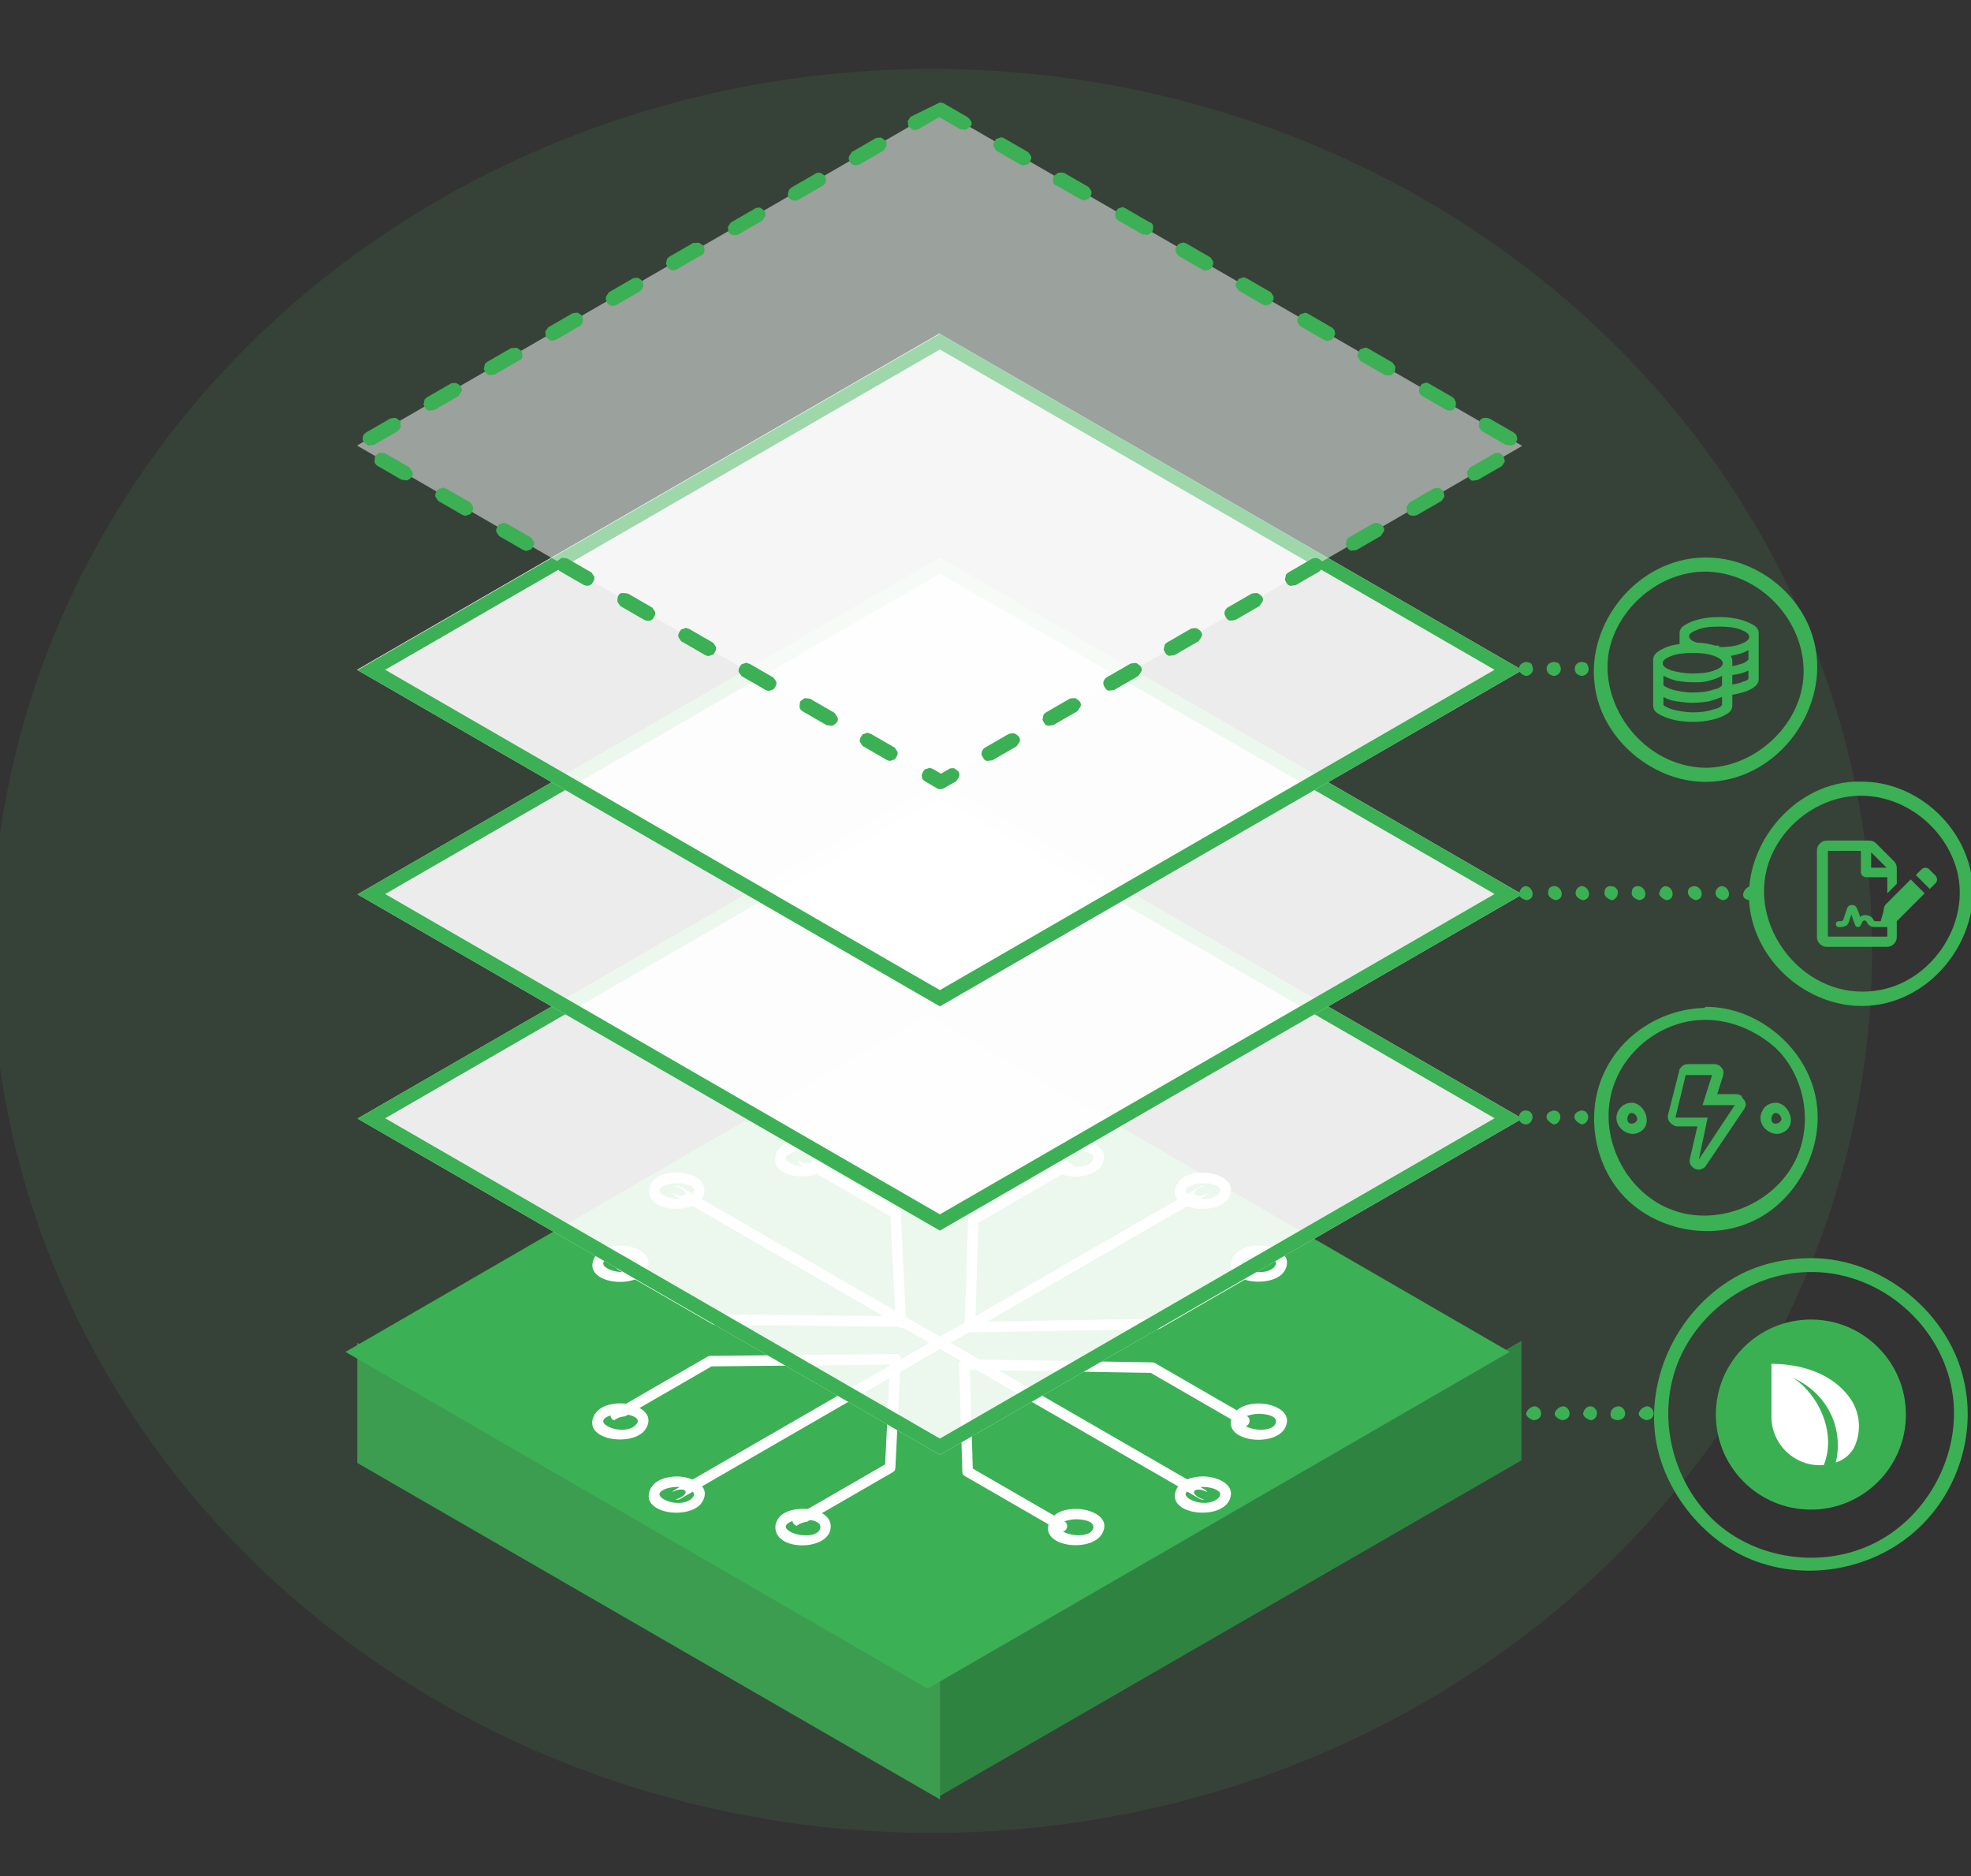
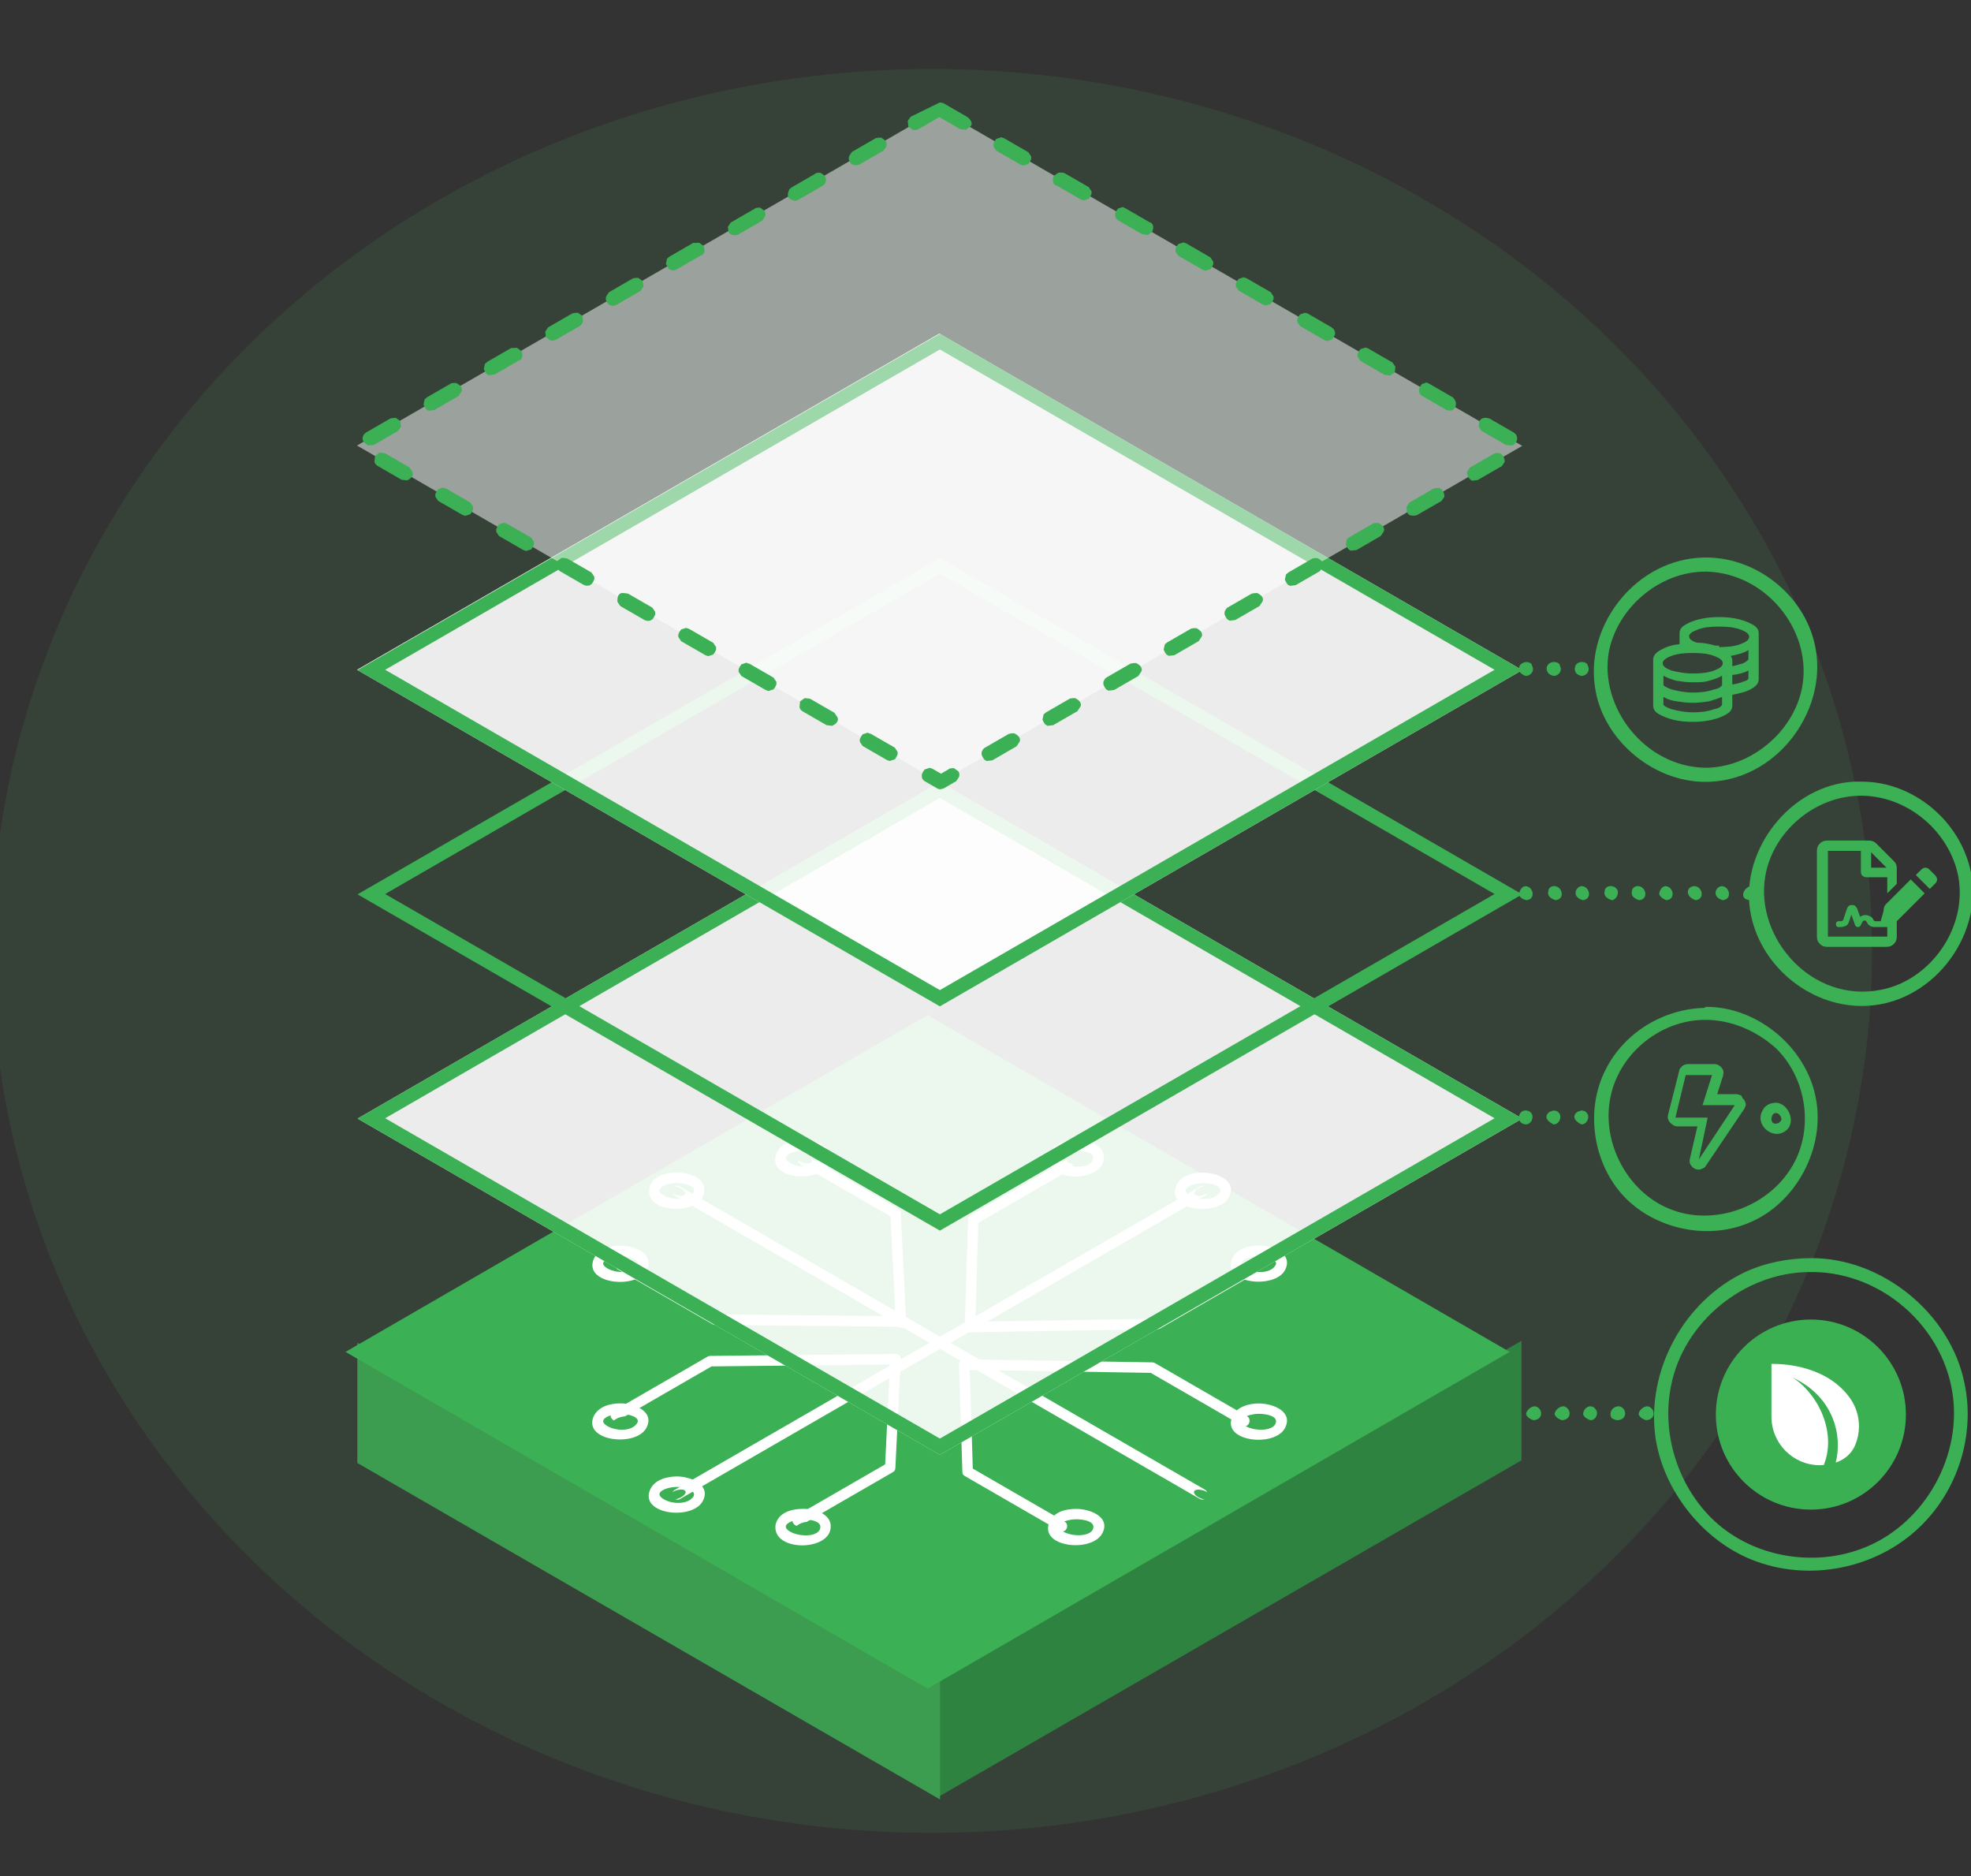
<svg xmlns="http://www.w3.org/2000/svg" xmlns:xlink="http://www.w3.org/1999/xlink" version="1.1" id="el_f3AdbY-0Z" x="0px" y="0px" viewBox="0 0 269 256" style="enable-background:new 0 0 269.259 256.725;" xml:space="preserve">
  <rect x="0" y="0" width="269" height="256" fill="#333333" stroke="none" />
  <style>@-webkit-keyframes el_6T9scq3238n_Animation{10%{opacity: 0;}28.00%{opacity: 1;}72%{opacity: 1;}90%{opacity: 0;}0%{opacity: 0;}100%{opacity: 0;}}@keyframes el_6T9scq3238n_Animation{10%{opacity: 0;}28.00%{opacity: 1;}72%{opacity: 1;}90%{opacity: 0;}0%{opacity: 0;}100%{opacity: 0;}}@-webkit-keyframes el_6T9scq3238n_ljIeS-lED_Animation{10%{-webkit-transform: translate(217.561px, 137.383px) translate(-217.561px, -137.383px) translate(-32px, 0px);transform: translate(217.561px, 137.383px) translate(-217.561px, -137.383px) translate(-32px, 0px);}28.00%{-webkit-transform: translate(217.561px, 137.383px) translate(-217.561px, -137.383px) translate(0px, 0px);transform: translate(217.561px, 137.383px) translate(-217.561px, -137.383px) translate(0px, 0px);}72%{-webkit-transform: translate(217.561px, 137.383px) translate(-217.561px, -137.383px) translate(0px, 0px);transform: translate(217.561px, 137.383px) translate(-217.561px, -137.383px) translate(0px, 0px);}90%{-webkit-transform: translate(217.561px, 137.383px) translate(-217.561px, -137.383px) translate(-32px, 0px);transform: translate(217.561px, 137.383px) translate(-217.561px, -137.383px) translate(-32px, 0px);}0%{-webkit-transform: translate(217.561px, 137.383px) translate(-217.561px, -137.383px) translate(-32px, 0px);transform: translate(217.561px, 137.383px) translate(-217.561px, -137.383px) translate(-32px, 0px);}100%{-webkit-transform: translate(217.561px, 137.383px) translate(-217.561px, -137.383px) translate(-32px, 0px);transform: translate(217.561px, 137.383px) translate(-217.561px, -137.383px) translate(-32px, 0px);}}@keyframes el_6T9scq3238n_ljIeS-lED_Animation{10%{-webkit-transform: translate(217.561px, 137.383px) translate(-217.561px, -137.383px) translate(-32px, 0px);transform: translate(217.561px, 137.383px) translate(-217.561px, -137.383px) translate(-32px, 0px);}28.00%{-webkit-transform: translate(217.561px, 137.383px) translate(-217.561px, -137.383px) translate(0px, 0px);transform: translate(217.561px, 137.383px) translate(-217.561px, -137.383px) translate(0px, 0px);}72%{-webkit-transform: translate(217.561px, 137.383px) translate(-217.561px, -137.383px) translate(0px, 0px);transform: translate(217.561px, 137.383px) translate(-217.561px, -137.383px) translate(0px, 0px);}90%{-webkit-transform: translate(217.561px, 137.383px) translate(-217.561px, -137.383px) translate(-32px, 0px);transform: translate(217.561px, 137.383px) translate(-217.561px, -137.383px) translate(-32px, 0px);}0%{-webkit-transform: translate(217.561px, 137.383px) translate(-217.561px, -137.383px) translate(-32px, 0px);transform: translate(217.561px, 137.383px) translate(-217.561px, -137.383px) translate(-32px, 0px);}100%{-webkit-transform: translate(217.561px, 137.383px) translate(-217.561px, -137.383px) translate(-32px, 0px);transform: translate(217.561px, 137.383px) translate(-217.561px, -137.383px) translate(-32px, 0px);}}@-webkit-keyframes el_XliXC5o79B6_0CCmEVgNgth_Animation{10%{-webkit-transform: translate(382.632px, 4115.834px) translate(-382.632px, -4115.834px) translate(-32px, 0px);transform: translate(382.632px, 4115.834px) translate(-382.632px, -4115.834px) translate(-32px, 0px);}31.33%{-webkit-transform: translate(382.632px, 4115.834px) translate(-382.632px, -4115.834px) translate(0px, 0px);transform: translate(382.632px, 4115.834px) translate(-382.632px, -4115.834px) translate(0px, 0px);}68.67%{-webkit-transform: translate(382.632px, 4115.834px) translate(-382.632px, -4115.834px) translate(0px, 0px);transform: translate(382.632px, 4115.834px) translate(-382.632px, -4115.834px) translate(0px, 0px);}90%{-webkit-transform: translate(382.632px, 4115.834px) translate(-382.632px, -4115.834px) translate(-32px, 0px);transform: translate(382.632px, 4115.834px) translate(-382.632px, -4115.834px) translate(-32px, 0px);}0%{-webkit-transform: translate(382.632px, 4115.834px) translate(-382.632px, -4115.834px) translate(-32px, 0px);transform: translate(382.632px, 4115.834px) translate(-382.632px, -4115.834px) translate(-32px, 0px);}100%{-webkit-transform: translate(382.632px, 4115.834px) translate(-382.632px, -4115.834px) translate(-32px, 0px);transform: translate(382.632px, 4115.834px) translate(-382.632px, -4115.834px) translate(-32px, 0px);}}@keyframes el_XliXC5o79B6_0CCmEVgNgth_Animation{10%{-webkit-transform: translate(382.632px, 4115.834px) translate(-382.632px, -4115.834px) translate(-32px, 0px);transform: translate(382.632px, 4115.834px) translate(-382.632px, -4115.834px) translate(-32px, 0px);}31.33%{-webkit-transform: translate(382.632px, 4115.834px) translate(-382.632px, -4115.834px) translate(0px, 0px);transform: translate(382.632px, 4115.834px) translate(-382.632px, -4115.834px) translate(0px, 0px);}68.67%{-webkit-transform: translate(382.632px, 4115.834px) translate(-382.632px, -4115.834px) translate(0px, 0px);transform: translate(382.632px, 4115.834px) translate(-382.632px, -4115.834px) translate(0px, 0px);}90%{-webkit-transform: translate(382.632px, 4115.834px) translate(-382.632px, -4115.834px) translate(-32px, 0px);transform: translate(382.632px, 4115.834px) translate(-382.632px, -4115.834px) translate(-32px, 0px);}0%{-webkit-transform: translate(382.632px, 4115.834px) translate(-382.632px, -4115.834px) translate(-32px, 0px);transform: translate(382.632px, 4115.834px) translate(-382.632px, -4115.834px) translate(-32px, 0px);}100%{-webkit-transform: translate(382.632px, 4115.834px) translate(-382.632px, -4115.834px) translate(-32px, 0px);transform: translate(382.632px, 4115.834px) translate(-382.632px, -4115.834px) translate(-32px, 0px);}}@-webkit-keyframes el_XliXC5o79B6_Animation{10%{opacity: 0;}31.33%{opacity: 1;}68.67%{opacity: 1;}90%{opacity: 0;}0%{opacity: 0;}100%{opacity: 0;}}@keyframes el_XliXC5o79B6_Animation{10%{opacity: 0;}31.33%{opacity: 1;}68.67%{opacity: 1;}90%{opacity: 0;}0%{opacity: 0;}100%{opacity: 0;}}@-webkit-keyframes el_1c2ADBJu3U0_Animation{10%{opacity: 0;}28.00%{opacity: 1;}72%{opacity: 1;}90%{opacity: 0;}0%{opacity: 0;}100%{opacity: 0;}}@keyframes el_1c2ADBJu3U0_Animation{10%{opacity: 0;}28.00%{opacity: 1;}72%{opacity: 1;}90%{opacity: 0;}0%{opacity: 0;}100%{opacity: 0;}}@-webkit-keyframes el_1c2ADBJu3U0_LU3C70fmp_Animation{0%{-webkit-transform: translate(78.575px, 4135.809px) translate(-78.575px, -4135.809px) translate(-32px, 0px);transform: translate(78.575px, 4135.809px) translate(-78.575px, -4135.809px) translate(-32px, 0px);}10%{-webkit-transform: translate(78.575px, 4135.809px) translate(-78.575px, -4135.809px) translate(-32px, 0px);transform: translate(78.575px, 4135.809px) translate(-78.575px, -4135.809px) translate(-32px, 0px);}28.00%{-webkit-transform: translate(78.575px, 4135.809px) translate(-78.575px, -4135.809px) translate(0px, 0px);transform: translate(78.575px, 4135.809px) translate(-78.575px, -4135.809px) translate(0px, 0px);}72%{-webkit-transform: translate(78.575px, 4135.809px) translate(-78.575px, -4135.809px) translate(0px, 0px);transform: translate(78.575px, 4135.809px) translate(-78.575px, -4135.809px) translate(0px, 0px);}90%{-webkit-transform: translate(78.575px, 4135.809px) translate(-78.575px, -4135.809px) translate(-32px, 0px);transform: translate(78.575px, 4135.809px) translate(-78.575px, -4135.809px) translate(-32px, 0px);}100%{-webkit-transform: translate(78.575px, 4135.809px) translate(-78.575px, -4135.809px) translate(-32px, 0px);transform: translate(78.575px, 4135.809px) translate(-78.575px, -4135.809px) translate(-32px, 0px);}}@keyframes el_1c2ADBJu3U0_LU3C70fmp_Animation{0%{-webkit-transform: translate(78.575px, 4135.809px) translate(-78.575px, -4135.809px) translate(-32px, 0px);transform: translate(78.575px, 4135.809px) translate(-78.575px, -4135.809px) translate(-32px, 0px);}10%{-webkit-transform: translate(78.575px, 4135.809px) translate(-78.575px, -4135.809px) translate(-32px, 0px);transform: translate(78.575px, 4135.809px) translate(-78.575px, -4135.809px) translate(-32px, 0px);}28.00%{-webkit-transform: translate(78.575px, 4135.809px) translate(-78.575px, -4135.809px) translate(0px, 0px);transform: translate(78.575px, 4135.809px) translate(-78.575px, -4135.809px) translate(0px, 0px);}72%{-webkit-transform: translate(78.575px, 4135.809px) translate(-78.575px, -4135.809px) translate(0px, 0px);transform: translate(78.575px, 4135.809px) translate(-78.575px, -4135.809px) translate(0px, 0px);}90%{-webkit-transform: translate(78.575px, 4135.809px) translate(-78.575px, -4135.809px) translate(-32px, 0px);transform: translate(78.575px, 4135.809px) translate(-78.575px, -4135.809px) translate(-32px, 0px);}100%{-webkit-transform: translate(78.575px, 4135.809px) translate(-78.575px, -4135.809px) translate(-32px, 0px);transform: translate(78.575px, 4135.809px) translate(-78.575px, -4135.809px) translate(-32px, 0px);}}@-webkit-keyframes el_vPhA6lboQ9m_Animation{10%{opacity: 0;}24%{opacity: 1;}76.67%{opacity: 1;}90%{opacity: 0;}0%{opacity: 0;}100%{opacity: 0;}}@keyframes el_vPhA6lboQ9m_Animation{10%{opacity: 0;}24%{opacity: 1;}76.67%{opacity: 1;}90%{opacity: 0;}0%{opacity: 0;}100%{opacity: 0;}}@-webkit-keyframes el_vPhA6lboQ9m_tt3dLk0GJ_Animation{10%{-webkit-transform: translate(424.454px, 4150.827px) translate(-424.454px, -4150.827px) translate(-32px, 0px);transform: translate(424.454px, 4150.827px) translate(-424.454px, -4150.827px) translate(-32px, 0px);}24%{-webkit-transform: translate(424.454px, 4150.827px) translate(-424.454px, -4150.827px) translate(0px, 0px);transform: translate(424.454px, 4150.827px) translate(-424.454px, -4150.827px) translate(0px, 0px);}76.67%{-webkit-transform: translate(424.454px, 4150.827px) translate(-424.454px, -4150.827px) translate(0px, 0px);transform: translate(424.454px, 4150.827px) translate(-424.454px, -4150.827px) translate(0px, 0px);}90%{-webkit-transform: translate(424.454px, 4150.827px) translate(-424.454px, -4150.827px) translate(-32px, 0px);transform: translate(424.454px, 4150.827px) translate(-424.454px, -4150.827px) translate(-32px, 0px);}0%{-webkit-transform: translate(424.454px, 4150.827px) translate(-424.454px, -4150.827px) translate(-32px, 0px);transform: translate(424.454px, 4150.827px) translate(-424.454px, -4150.827px) translate(-32px, 0px);}100%{-webkit-transform: translate(424.454px, 4150.827px) translate(-424.454px, -4150.827px) translate(-32px, 0px);transform: translate(424.454px, 4150.827px) translate(-424.454px, -4150.827px) translate(-32px, 0px);}}@keyframes el_vPhA6lboQ9m_tt3dLk0GJ_Animation{10%{-webkit-transform: translate(424.454px, 4150.827px) translate(-424.454px, -4150.827px) translate(-32px, 0px);transform: translate(424.454px, 4150.827px) translate(-424.454px, -4150.827px) translate(-32px, 0px);}24%{-webkit-transform: translate(424.454px, 4150.827px) translate(-424.454px, -4150.827px) translate(0px, 0px);transform: translate(424.454px, 4150.827px) translate(-424.454px, -4150.827px) translate(0px, 0px);}76.67%{-webkit-transform: translate(424.454px, 4150.827px) translate(-424.454px, -4150.827px) translate(0px, 0px);transform: translate(424.454px, 4150.827px) translate(-424.454px, -4150.827px) translate(0px, 0px);}90%{-webkit-transform: translate(424.454px, 4150.827px) translate(-424.454px, -4150.827px) translate(-32px, 0px);transform: translate(424.454px, 4150.827px) translate(-424.454px, -4150.827px) translate(-32px, 0px);}0%{-webkit-transform: translate(424.454px, 4150.827px) translate(-424.454px, -4150.827px) translate(-32px, 0px);transform: translate(424.454px, 4150.827px) translate(-424.454px, -4150.827px) translate(-32px, 0px);}100%{-webkit-transform: translate(424.454px, 4150.827px) translate(-424.454px, -4150.827px) translate(-32px, 0px);transform: translate(424.454px, 4150.827px) translate(-424.454px, -4150.827px) translate(-32px, 0px);}}@-webkit-keyframes el_BalN2P-te4-_Animation{10%{opacity: 0;}20%{opacity: 1;}80%{opacity: 1;}90%{opacity: 0;}0%{opacity: 0;}100%{opacity: 0;}}@keyframes el_BalN2P-te4-_Animation{10%{opacity: 0;}20%{opacity: 1;}80%{opacity: 1;}90%{opacity: 0;}0%{opacity: 0;}100%{opacity: 0;}}@-webkit-keyframes el_BalN2P-te4-_6vBIaJ3L2_Animation{10%{-webkit-transform: translate(78.589px, 4165.898px) translate(-78.589px, -4165.898px) translate(-30px, 0px);transform: translate(78.589px, 4165.898px) translate(-78.589px, -4165.898px) translate(-30px, 0px);}20%{-webkit-transform: translate(78.589px, 4165.898px) translate(-78.589px, -4165.898px) translate(0px, 0px);transform: translate(78.589px, 4165.898px) translate(-78.589px, -4165.898px) translate(0px, 0px);}80%{-webkit-transform: translate(78.589px, 4165.898px) translate(-78.589px, -4165.898px) translate(0px, 0px);transform: translate(78.589px, 4165.898px) translate(-78.589px, -4165.898px) translate(0px, 0px);}90%{-webkit-transform: translate(78.589px, 4165.898px) translate(-78.589px, -4165.898px) translate(-30px, 0px);transform: translate(78.589px, 4165.898px) translate(-78.589px, -4165.898px) translate(-30px, 0px);}0%{-webkit-transform: translate(78.589px, 4165.898px) translate(-78.589px, -4165.898px) translate(-30px, 0px);transform: translate(78.589px, 4165.898px) translate(-78.589px, -4165.898px) translate(-30px, 0px);}100%{-webkit-transform: translate(78.589px, 4165.898px) translate(-78.589px, -4165.898px) translate(-30px, 0px);transform: translate(78.589px, 4165.898px) translate(-78.589px, -4165.898px) translate(-30px, 0px);}}@keyframes el_BalN2P-te4-_6vBIaJ3L2_Animation{10%{-webkit-transform: translate(78.589px, 4165.898px) translate(-78.589px, -4165.898px) translate(-30px, 0px);transform: translate(78.589px, 4165.898px) translate(-78.589px, -4165.898px) translate(-30px, 0px);}20%{-webkit-transform: translate(78.589px, 4165.898px) translate(-78.589px, -4165.898px) translate(0px, 0px);transform: translate(78.589px, 4165.898px) translate(-78.589px, -4165.898px) translate(0px, 0px);}80%{-webkit-transform: translate(78.589px, 4165.898px) translate(-78.589px, -4165.898px) translate(0px, 0px);transform: translate(78.589px, 4165.898px) translate(-78.589px, -4165.898px) translate(0px, 0px);}90%{-webkit-transform: translate(78.589px, 4165.898px) translate(-78.589px, -4165.898px) translate(-30px, 0px);transform: translate(78.589px, 4165.898px) translate(-78.589px, -4165.898px) translate(-30px, 0px);}0%{-webkit-transform: translate(78.589px, 4165.898px) translate(-78.589px, -4165.898px) translate(-30px, 0px);transform: translate(78.589px, 4165.898px) translate(-78.589px, -4165.898px) translate(-30px, 0px);}100%{-webkit-transform: translate(78.589px, 4165.898px) translate(-78.589px, -4165.898px) translate(-30px, 0px);transform: translate(78.589px, 4165.898px) translate(-78.589px, -4165.898px) translate(-30px, 0px);}}@-webkit-keyframes el_3oAsy-vbwrz_Animation{10%{opacity: 0;}31.33%{opacity: 1;}68.67%{opacity: 1;}90%{opacity: 0;}0%{opacity: 0;}100%{opacity: 0;}}@keyframes el_3oAsy-vbwrz_Animation{10%{opacity: 0;}31.33%{opacity: 1;}68.67%{opacity: 1;}90%{opacity: 0;}0%{opacity: 0;}100%{opacity: 0;}}@-webkit-keyframes el_3oAsy-vbwrz_hJMmq-dzhbd_Animation{10%{-webkit-transform: translate(225.743px, 171.672px) translate(-225.743px, -171.672px) translate(-50px, 0px);transform: translate(225.743px, 171.672px) translate(-225.743px, -171.672px) translate(-50px, 0px);}31.33%{-webkit-transform: translate(225.743px, 171.672px) translate(-225.743px, -171.672px) translate(0px, 0px);transform: translate(225.743px, 171.672px) translate(-225.743px, -171.672px) translate(0px, 0px);}68.67%{-webkit-transform: translate(225.743px, 171.672px) translate(-225.743px, -171.672px) translate(0px, 0px);transform: translate(225.743px, 171.672px) translate(-225.743px, -171.672px) translate(0px, 0px);}90%{-webkit-transform: translate(225.743px, 171.672px) translate(-225.743px, -171.672px) translate(-50px, 0px);transform: translate(225.743px, 171.672px) translate(-225.743px, -171.672px) translate(-50px, 0px);}0%{-webkit-transform: translate(225.743px, 171.672px) translate(-225.743px, -171.672px) translate(-50px, 0px);transform: translate(225.743px, 171.672px) translate(-225.743px, -171.672px) translate(-50px, 0px);}100%{-webkit-transform: translate(225.743px, 171.672px) translate(-225.743px, -171.672px) translate(-50px, 0px);transform: translate(225.743px, 171.672px) translate(-225.743px, -171.672px) translate(-50px, 0px);}}@keyframes el_3oAsy-vbwrz_hJMmq-dzhbd_Animation{10%{-webkit-transform: translate(225.743px, 171.672px) translate(-225.743px, -171.672px) translate(-50px, 0px);transform: translate(225.743px, 171.672px) translate(-225.743px, -171.672px) translate(-50px, 0px);}31.33%{-webkit-transform: translate(225.743px, 171.672px) translate(-225.743px, -171.672px) translate(0px, 0px);transform: translate(225.743px, 171.672px) translate(-225.743px, -171.672px) translate(0px, 0px);}68.67%{-webkit-transform: translate(225.743px, 171.672px) translate(-225.743px, -171.672px) translate(0px, 0px);transform: translate(225.743px, 171.672px) translate(-225.743px, -171.672px) translate(0px, 0px);}90%{-webkit-transform: translate(225.743px, 171.672px) translate(-225.743px, -171.672px) translate(-50px, 0px);transform: translate(225.743px, 171.672px) translate(-225.743px, -171.672px) translate(-50px, 0px);}0%{-webkit-transform: translate(225.743px, 171.672px) translate(-225.743px, -171.672px) translate(-50px, 0px);transform: translate(225.743px, 171.672px) translate(-225.743px, -171.672px) translate(-50px, 0px);}100%{-webkit-transform: translate(225.743px, 171.672px) translate(-225.743px, -171.672px) translate(-50px, 0px);transform: translate(225.743px, 171.672px) translate(-225.743px, -171.672px) translate(-50px, 0px);}}@-webkit-keyframes el_czYe8ZRIfjk_Animation{10%{opacity: 0;}20%{opacity: 1;}80%{opacity: 1;}90%{opacity: 0;}0%{opacity: 0;}100%{opacity: 0;}}@keyframes el_czYe8ZRIfjk_Animation{10%{opacity: 0;}20%{opacity: 1;}80%{opacity: 1;}90%{opacity: 0;}0%{opacity: 0;}100%{opacity: 0;}}@-webkit-keyframes el_czYe8ZRIfjk_lW0tPSlzD_Animation{10%{-webkit-transform: translate(217.521px, 76.075px) translate(-217.521px, -76.075px) translate(-30px, 0px);transform: translate(217.521px, 76.075px) translate(-217.521px, -76.075px) translate(-30px, 0px);}20%{-webkit-transform: translate(217.521px, 76.075px) translate(-217.521px, -76.075px) translate(0px, 0px);transform: translate(217.521px, 76.075px) translate(-217.521px, -76.075px) translate(0px, 0px);}80%{-webkit-transform: translate(217.521px, 76.075px) translate(-217.521px, -76.075px) translate(0px, 0px);transform: translate(217.521px, 76.075px) translate(-217.521px, -76.075px) translate(0px, 0px);}90%{-webkit-transform: translate(217.521px, 76.075px) translate(-217.521px, -76.075px) translate(-30px, 0px);transform: translate(217.521px, 76.075px) translate(-217.521px, -76.075px) translate(-30px, 0px);}0%{-webkit-transform: translate(217.521px, 76.075px) translate(-217.521px, -76.075px) translate(-30px, 0px);transform: translate(217.521px, 76.075px) translate(-217.521px, -76.075px) translate(-30px, 0px);}100%{-webkit-transform: translate(217.521px, 76.075px) translate(-217.521px, -76.075px) translate(-30px, 0px);transform: translate(217.521px, 76.075px) translate(-217.521px, -76.075px) translate(-30px, 0px);}}@keyframes el_czYe8ZRIfjk_lW0tPSlzD_Animation{10%{-webkit-transform: translate(217.521px, 76.075px) translate(-217.521px, -76.075px) translate(-30px, 0px);transform: translate(217.521px, 76.075px) translate(-217.521px, -76.075px) translate(-30px, 0px);}20%{-webkit-transform: translate(217.521px, 76.075px) translate(-217.521px, -76.075px) translate(0px, 0px);transform: translate(217.521px, 76.075px) translate(-217.521px, -76.075px) translate(0px, 0px);}80%{-webkit-transform: translate(217.521px, 76.075px) translate(-217.521px, -76.075px) translate(0px, 0px);transform: translate(217.521px, 76.075px) translate(-217.521px, -76.075px) translate(0px, 0px);}90%{-webkit-transform: translate(217.521px, 76.075px) translate(-217.521px, -76.075px) translate(-30px, 0px);transform: translate(217.521px, 76.075px) translate(-217.521px, -76.075px) translate(-30px, 0px);}0%{-webkit-transform: translate(217.521px, 76.075px) translate(-217.521px, -76.075px) translate(-30px, 0px);transform: translate(217.521px, 76.075px) translate(-217.521px, -76.075px) translate(-30px, 0px);}100%{-webkit-transform: translate(217.521px, 76.075px) translate(-217.521px, -76.075px) translate(-30px, 0px);transform: translate(217.521px, 76.075px) translate(-217.521px, -76.075px) translate(-30px, 0px);}}@-webkit-keyframes el_iLxSnb1f9_l_Animation{10%{opacity: 0;}24%{opacity: 1;}76.67%{opacity: 1;}90%{opacity: 0;}0%{opacity: 0;}100%{opacity: 0;}}@keyframes el_iLxSnb1f9_l_Animation{10%{opacity: 0;}24%{opacity: 1;}76.67%{opacity: 1;}90%{opacity: 0;}0%{opacity: 0;}100%{opacity: 0;}}@-webkit-keyframes el_iLxSnb1f9_l_Agf6IvWDI_Animation{10%{-webkit-transform: translate(238.693px, 106.655px) translate(-238.693px, -106.655px) translate(-30px, 0px);transform: translate(238.693px, 106.655px) translate(-238.693px, -106.655px) translate(-30px, 0px);}24%{-webkit-transform: translate(238.693px, 106.655px) translate(-238.693px, -106.655px) translate(0px, 0px);transform: translate(238.693px, 106.655px) translate(-238.693px, -106.655px) translate(0px, 0px);}76.67%{-webkit-transform: translate(238.693px, 106.655px) translate(-238.693px, -106.655px) translate(0px, 0px);transform: translate(238.693px, 106.655px) translate(-238.693px, -106.655px) translate(0px, 0px);}90%{-webkit-transform: translate(238.693px, 106.655px) translate(-238.693px, -106.655px) translate(-30px, 0px);transform: translate(238.693px, 106.655px) translate(-238.693px, -106.655px) translate(-30px, 0px);}0%{-webkit-transform: translate(238.693px, 106.655px) translate(-238.693px, -106.655px) translate(-30px, 0px);transform: translate(238.693px, 106.655px) translate(-238.693px, -106.655px) translate(-30px, 0px);}100%{-webkit-transform: translate(238.693px, 106.655px) translate(-238.693px, -106.655px) translate(-30px, 0px);transform: translate(238.693px, 106.655px) translate(-238.693px, -106.655px) translate(-30px, 0px);}}@keyframes el_iLxSnb1f9_l_Agf6IvWDI_Animation{10%{-webkit-transform: translate(238.693px, 106.655px) translate(-238.693px, -106.655px) translate(-30px, 0px);transform: translate(238.693px, 106.655px) translate(-238.693px, -106.655px) translate(-30px, 0px);}24%{-webkit-transform: translate(238.693px, 106.655px) translate(-238.693px, -106.655px) translate(0px, 0px);transform: translate(238.693px, 106.655px) translate(-238.693px, -106.655px) translate(0px, 0px);}76.67%{-webkit-transform: translate(238.693px, 106.655px) translate(-238.693px, -106.655px) translate(0px, 0px);transform: translate(238.693px, 106.655px) translate(-238.693px, -106.655px) translate(0px, 0px);}90%{-webkit-transform: translate(238.693px, 106.655px) translate(-238.693px, -106.655px) translate(-30px, 0px);transform: translate(238.693px, 106.655px) translate(-238.693px, -106.655px) translate(-30px, 0px);}0%{-webkit-transform: translate(238.693px, 106.655px) translate(-238.693px, -106.655px) translate(-30px, 0px);transform: translate(238.693px, 106.655px) translate(-238.693px, -106.655px) translate(-30px, 0px);}100%{-webkit-transform: translate(238.693px, 106.655px) translate(-238.693px, -106.655px) translate(-30px, 0px);transform: translate(238.693px, 106.655px) translate(-238.693px, -106.655px) translate(-30px, 0px);}}@-webkit-keyframes el_XnEcXPUMrlf_J4bu6DXR__Animation{0%{-webkit-transform: translate(48.722px, 13.957px) translate(-48.722px, -13.957px) translate(0px, 86px);transform: translate(48.722px, 13.957px) translate(-48.722px, -13.957px) translate(0px, 86px);}20%{-webkit-transform: translate(48.722px, 13.957px) translate(-48.722px, -13.957px) translate(0px, 0px);transform: translate(48.722px, 13.957px) translate(-48.722px, -13.957px) translate(0px, 0px);}80%{-webkit-transform: translate(48.722px, 13.957px) translate(-48.722px, -13.957px) translate(0px, 0px);transform: translate(48.722px, 13.957px) translate(-48.722px, -13.957px) translate(0px, 0px);}100%{-webkit-transform: translate(48.722px, 13.957px) translate(-48.722px, -13.957px) translate(0px, 86px);transform: translate(48.722px, 13.957px) translate(-48.722px, -13.957px) translate(0px, 86px);}}@keyframes el_XnEcXPUMrlf_J4bu6DXR__Animation{0%{-webkit-transform: translate(48.722px, 13.957px) translate(-48.722px, -13.957px) translate(0px, 86px);transform: translate(48.722px, 13.957px) translate(-48.722px, -13.957px) translate(0px, 86px);}20%{-webkit-transform: translate(48.722px, 13.957px) translate(-48.722px, -13.957px) translate(0px, 0px);transform: translate(48.722px, 13.957px) translate(-48.722px, -13.957px) translate(0px, 0px);}80%{-webkit-transform: translate(48.722px, 13.957px) translate(-48.722px, -13.957px) translate(0px, 0px);transform: translate(48.722px, 13.957px) translate(-48.722px, -13.957px) translate(0px, 0px);}100%{-webkit-transform: translate(48.722px, 13.957px) translate(-48.722px, -13.957px) translate(0px, 86px);transform: translate(48.722px, 13.957px) translate(-48.722px, -13.957px) translate(0px, 86px);}}@-webkit-keyframes el_IhiXNL4NJjB_56PTYw_wX_Animation{0%{-webkit-transform: translate(48.722px, 45.507px) translate(-48.722px, -45.507px) translate(0px, 66px);transform: translate(48.722px, 45.507px) translate(-48.722px, -45.507px) translate(0px, 66px);}20%{-webkit-transform: translate(48.722px, 45.507px) translate(-48.722px, -45.507px) translate(0px, 0px);transform: translate(48.722px, 45.507px) translate(-48.722px, -45.507px) translate(0px, 0px);}80%{-webkit-transform: translate(48.722px, 45.507px) translate(-48.722px, -45.507px) translate(0px, 0px);transform: translate(48.722px, 45.507px) translate(-48.722px, -45.507px) translate(0px, 0px);}100%{-webkit-transform: translate(48.722px, 45.507px) translate(-48.722px, -45.507px) translate(0px, 66px);transform: translate(48.722px, 45.507px) translate(-48.722px, -45.507px) translate(0px, 66px);}}@keyframes el_IhiXNL4NJjB_56PTYw_wX_Animation{0%{-webkit-transform: translate(48.722px, 45.507px) translate(-48.722px, -45.507px) translate(0px, 66px);transform: translate(48.722px, 45.507px) translate(-48.722px, -45.507px) translate(0px, 66px);}20%{-webkit-transform: translate(48.722px, 45.507px) translate(-48.722px, -45.507px) translate(0px, 0px);transform: translate(48.722px, 45.507px) translate(-48.722px, -45.507px) translate(0px, 0px);}80%{-webkit-transform: translate(48.722px, 45.507px) translate(-48.722px, -45.507px) translate(0px, 0px);transform: translate(48.722px, 45.507px) translate(-48.722px, -45.507px) translate(0px, 0px);}100%{-webkit-transform: translate(48.722px, 45.507px) translate(-48.722px, -45.507px) translate(0px, 66px);transform: translate(48.722px, 45.507px) translate(-48.722px, -45.507px) translate(0px, 66px);}}@-webkit-keyframes el_1-yAGko0dSC_vF9iuM4IT_Animation{0%{-webkit-transform: translate(48.798px, 76.148px) translate(-48.798px, -76.148px) translate(0px, 46px);transform: translate(48.798px, 76.148px) translate(-48.798px, -76.148px) translate(0px, 46px);}20%{-webkit-transform: translate(48.798px, 76.148px) translate(-48.798px, -76.148px) translate(0px, 0px);transform: translate(48.798px, 76.148px) translate(-48.798px, -76.148px) translate(0px, 0px);}80%{-webkit-transform: translate(48.798px, 76.148px) translate(-48.798px, -76.148px) translate(0px, 0px);transform: translate(48.798px, 76.148px) translate(-48.798px, -76.148px) translate(0px, 0px);}100%{-webkit-transform: translate(48.798px, 76.148px) translate(-48.798px, -76.148px) translate(0px, 46px);transform: translate(48.798px, 76.148px) translate(-48.798px, -76.148px) translate(0px, 46px);}}@keyframes el_1-yAGko0dSC_vF9iuM4IT_Animation{0%{-webkit-transform: translate(48.798px, 76.148px) translate(-48.798px, -76.148px) translate(0px, 46px);transform: translate(48.798px, 76.148px) translate(-48.798px, -76.148px) translate(0px, 46px);}20%{-webkit-transform: translate(48.798px, 76.148px) translate(-48.798px, -76.148px) translate(0px, 0px);transform: translate(48.798px, 76.148px) translate(-48.798px, -76.148px) translate(0px, 0px);}80%{-webkit-transform: translate(48.798px, 76.148px) translate(-48.798px, -76.148px) translate(0px, 0px);transform: translate(48.798px, 76.148px) translate(-48.798px, -76.148px) translate(0px, 0px);}100%{-webkit-transform: translate(48.798px, 76.148px) translate(-48.798px, -76.148px) translate(0px, 46px);transform: translate(48.798px, 76.148px) translate(-48.798px, -76.148px) translate(0px, 46px);}}@-webkit-keyframes el_fcgCXeplzXZ_J77AeK_1q_Animation{0%{-webkit-transform: translate(48.798px, 106.745px) translate(-48.798px, -106.745px) translate(0px, 26px);transform: translate(48.798px, 106.745px) translate(-48.798px, -106.745px) translate(0px, 26px);}20%{-webkit-transform: translate(48.798px, 106.745px) translate(-48.798px, -106.745px) translate(0px, 0px);transform: translate(48.798px, 106.745px) translate(-48.798px, -106.745px) translate(0px, 0px);}80%{-webkit-transform: translate(48.798px, 106.745px) translate(-48.798px, -106.745px) translate(0px, 0px);transform: translate(48.798px, 106.745px) translate(-48.798px, -106.745px) translate(0px, 0px);}100%{-webkit-transform: translate(48.798px, 106.745px) translate(-48.798px, -106.745px) translate(0px, 26px);transform: translate(48.798px, 106.745px) translate(-48.798px, -106.745px) translate(0px, 26px);}}@keyframes el_fcgCXeplzXZ_J77AeK_1q_Animation{0%{-webkit-transform: translate(48.798px, 106.745px) translate(-48.798px, -106.745px) translate(0px, 26px);transform: translate(48.798px, 106.745px) translate(-48.798px, -106.745px) translate(0px, 26px);}20%{-webkit-transform: translate(48.798px, 106.745px) translate(-48.798px, -106.745px) translate(0px, 0px);transform: translate(48.798px, 106.745px) translate(-48.798px, -106.745px) translate(0px, 0px);}80%{-webkit-transform: translate(48.798px, 106.745px) translate(-48.798px, -106.745px) translate(0px, 0px);transform: translate(48.798px, 106.745px) translate(-48.798px, -106.745px) translate(0px, 0px);}100%{-webkit-transform: translate(48.798px, 106.745px) translate(-48.798px, -106.745px) translate(0px, 26px);transform: translate(48.798px, 106.745px) translate(-48.798px, -106.745px) translate(0px, 26px);}}@-webkit-keyframes el_V_NFRADqBb_kIYmL0NGj_Animation{0%{-webkit-transform: translate(140.5px, 225.62px) translate(-140.5px, -225.62px) translate(0px, 50px);transform: translate(140.5px, 225.62px) translate(-140.5px, -225.62px) translate(0px, 50px);}100%{-webkit-transform: translate(140.5px, 225.62px) translate(-140.5px, -225.62px) translate(0px, 50px);transform: translate(140.5px, 225.62px) translate(-140.5px, -225.62px) translate(0px, 50px);}}@keyframes el_V_NFRADqBb_kIYmL0NGj_Animation{0%{-webkit-transform: translate(140.5px, 225.62px) translate(-140.5px, -225.62px) translate(0px, 50px);transform: translate(140.5px, 225.62px) translate(-140.5px, -225.62px) translate(0px, 50px);}100%{-webkit-transform: translate(140.5px, 225.62px) translate(-140.5px, -225.62px) translate(0px, 50px);transform: translate(140.5px, 225.62px) translate(-140.5px, -225.62px) translate(0px, 50px);}}@-webkit-keyframes el_V_NFRADqBb_Da62swy4o_Animation{0%{-webkit-transform: translate(140.5px, 225.62px) scale(1, 1.5) translate(-140.5px, -225.62px);transform: translate(140.5px, 225.62px) scale(1, 1.5) translate(-140.5px, -225.62px);}100%{-webkit-transform: translate(140.5px, 225.62px) scale(1, 1.5) translate(-140.5px, -225.62px);transform: translate(140.5px, 225.62px) scale(1, 1.5) translate(-140.5px, -225.62px);}}@keyframes el_V_NFRADqBb_Da62swy4o_Animation{0%{-webkit-transform: translate(140.5px, 225.62px) scale(1, 1.5) translate(-140.5px, -225.62px);transform: translate(140.5px, 225.62px) scale(1, 1.5) translate(-140.5px, -225.62px);}100%{-webkit-transform: translate(140.5px, 225.62px) scale(1, 1.5) translate(-140.5px, -225.62px);transform: translate(140.5px, 225.62px) scale(1, 1.5) translate(-140.5px, -225.62px);}}#el_f3AdbY-0Z *{-webkit-animation-duration: 5s;animation-duration: 5s;-webkit-animation-iteration-count: infinite;animation-iteration-count: infinite;-webkit-animation-timing-function: cubic-bezier(0, 0, 1, 1);animation-timing-function: cubic-bezier(0, 0, 1, 1);}#el_V_NFRADqBb{-webkit-transform: matrix(0.91,0,0,0.569,-2752.51,-347.66);transform: matrix(0.91,0,0,0.569,-2752.51,-347.66);}#el_o4vuxI8CNo{fill: #50CB69;fill-opacity: 0.1;}#el_J_4TVFqVbK{-webkit-transform: matrix(0.932,-0.336,0,0.457,-13.176,-950.456);transform: matrix(0.932,-0.336,0,0.457,-13.176,-950.456);}#el_FRZdgfKlzp{fill: #2F8340;}#el_shuqVLpBb5{fill: #3C9D50;}#el_ZfZiYgq6GP{-webkit-transform: matrix(0.769,-0.278,0.769,0.278,-3449.19,-718.801);transform: matrix(0.769,-0.278,0.769,0.278,-3449.19,-718.801);}#el_C2GU3oAk4p{fill: #3CB054;}#el_Wz5EynEnaY{-webkit-clip-path: url(#SVGID_2_);clip-path: url(#SVGID_2_);}#el_71jp1jutNk{-webkit-transform: matrix(0.65,0.65,-1.126,1.126,947.014,3536.18);transform: matrix(0.65,0.65,-1.126,1.126,947.014,3536.18);}#el_2wws1mDT5b{-webkit-transform: matrix(0.999,0,0,0.995,0,0);transform: matrix(0.999,0,0,0.995,0,0);}#el_oj0U3TXchI{fill: #FFFFFF;}#el_CCno3UzduC{-webkit-transform: matrix(0.719,-5.55112e-17,5.55112e-17,0.719,1167.42,-92.31);transform: matrix(0.719,-5.55112e-17,5.55112e-17,0.719,1167.42,-92.31);}#el_NvxMnVIpvu4{fill: #FFFFFF;}#el_ZTGSlVBOa0m{-webkit-transform: matrix(5.55112e-17,0.719,-0.719,1.11022e-16,4304.47,-3148.48);transform: matrix(5.55112e-17,0.719,-0.719,1.11022e-16,4304.47,-3148.48);}#el_4z9ZVwzCzlf{fill: #FFFFFF;}#el_z38TzHrGr7C{-webkit-transform: matrix(-0.719,5.55112e-17,5.55112e-17,0.719,7360.63,-92.31);transform: matrix(-0.719,5.55112e-17,5.55112e-17,0.719,7360.63,-92.31);}#el_oJwf9rU7GfI{fill: #FFFFFF;}#el_AUfU5tx_TrC{-webkit-transform: matrix(-5.55112e-17,-0.719,-0.719,1.11022e-16,4304.47,3044.74);transform: matrix(-5.55112e-17,-0.719,-0.719,1.11022e-16,4304.47,3044.74);}#el_5k62ZkHNr8C{fill: #FFFFFF;}#el_erEgDxEwNky{-webkit-transform: matrix(0.719,-5.55112e-17,5.55112e-17,0.719,1167.42,63.141);transform: matrix(0.719,-5.55112e-17,5.55112e-17,0.719,1167.42,63.141);}#el_VczPHzcNkWU{fill: #FFFFFF;}#el_OUetwkYOS1Z{-webkit-transform: matrix(5.55112e-17,0.719,-0.719,1.11022e-16,4149.01,-3148.48);transform: matrix(5.55112e-17,0.719,-0.719,1.11022e-16,4149.01,-3148.48);}#el_B3x9D50TooH{fill: #FFFFFF;}#el_Xs3oSsDrCfb{-webkit-transform: matrix(-0.719,5.55112e-17,5.55112e-17,0.719,7360.63,63.141);transform: matrix(-0.719,5.55112e-17,5.55112e-17,0.719,7360.63,63.141);}#el_Wmlbjmfj8D5{fill: #FFFFFF;}#el_d4Dre3Fq9_n{-webkit-transform: matrix(-5.55112e-17,-0.719,-0.719,1.11022e-16,4149.01,3044.74);transform: matrix(-5.55112e-17,-0.719,-0.719,1.11022e-16,4149.01,3044.74);}#el_iD4iFy_Zq3f{fill: #FFFFFF;}#el_ZGDX65JrEBc{-webkit-transform: matrix(5.55112e-17,1,-1,1.11022e-16,4212.15,-4315.9);transform: matrix(5.55112e-17,1,-1,1.11022e-16,4212.15,-4315.9);}#el_FT3rAXK4i46{fill: #FFFFFF;}#el_gjTVGwDnNJR{-webkit-transform: matrix(1,0,0,1,-3.485,3.887);transform: matrix(1,0,0,1,-3.485,3.887);}#el_OInI2ppqvxj{fill: #3CB054;}#el_xwtoziHz2tZ{-webkit-transform: matrix(1,-1.11022e-16,5.55112e-17,1,-3.485,3.887);transform: matrix(1,-1.11022e-16,5.55112e-17,1,-3.485,3.887);}#el_a3LevleKZE3{fill: #FFFFFF;}#el_SF5U_n9I8-c{-webkit-transform: matrix(6.12323e-17,1,-1,6.12323e-17,4208.27,-4319.38);transform: matrix(6.12323e-17,1,-1,6.12323e-17,4208.27,-4319.38);}#el_nQxMTkQzDvQ{fill: #3CB054;}#el_VM4uf8YVKcl{-webkit-transform: matrix(5.55112e-17,1,-1,1.11022e-16,4208.27,-4319.38);transform: matrix(5.55112e-17,1,-1,1.11022e-16,4208.27,-4319.38);}#el_rMGIhqHZnAp{fill: #FFFFFF;}#el_-mujuj6eJjH{-webkit-transform: matrix(-1,0,0,1,8531.54,3.887);transform: matrix(-1,0,0,1,8531.54,3.887);}#el_rQWnJ5gL4UC{fill: #3CB054;}#el_Q42ji_2l4A4{-webkit-transform: matrix(-1,1.11022e-16,5.55112e-17,1,8531.54,3.887);transform: matrix(-1,1.11022e-16,5.55112e-17,1,8531.54,3.887);}#el_KgQiGhFnCxF{fill: #FFFFFF;}#el_DNmpumq38aA{fill: #3CB054;}#el_Cjm1-xIsjyT{fill: #FFFFFF;}#el_be0gcoUNfw4{fill: #3CB054;}#el_615JcCMM_t0{fill: #FFFFFF;}#el_IjeN-cd_14B{fill: #3CB054;}#el_FiAFDW-on8e{fill: #FFFFFF;}#el_ElTmnfrLyIH{fill: #3CB054;}#el_1u0l5672bnx{fill: #FFFFFF;}#el_G6cPV8LOu1G{fill: #3CB054;}#el_c0Mgbft0D8g{fill: #FFFFFF;}#el_4JWNhdIIXFx{fill: #3CB054;}#el_ZIqhKdhk_Jd{fill: #FFFFFF;}#el_278zyRqnHaE{fill: #3CB054;}#el_HcKGq7cJ3uu{fill: #FFFFFF;}#el_0fKGOC3TcCO{fill: #3CB054;}#el_M0j9RqpiMUS{fill: #FFFFFF;}#el_jgZjQ0rsVj6{fill: #3CB054;}#el_nO2GvARBS7j{fill: #FFFFFF;}#el_B1X8wfaqx12{fill: #FFFFFF;fill-opacity: 0.9;}#el_PC44Vd-LpXR{fill: #3CB054;}#el_p0hpI_7w4lH{fill: #FFFFFF;fill-opacity: 0.9;}#el_ZwAuuV469oe{fill: #3CB054;}#el_1mn-9VndjxO{fill: #FFFFFF;fill-opacity: 0.9;}#el_MNodF6X4owV{fill: #3CB054;}#el_scG1GmhlEZx{fill: #FFFFFF;fill-opacity: 0.502;}#el_FCB9tjXUxzs{fill: #3CB054;}#el_wEnxyN_U4M4{fill: #3CB054;}#el_CaeZyfLI7IA{fill: #3CB054;}#el_ry3AfFXlRZL{fill: #3CB054;}#el_8tsFiVr6Aei{fill: #3CB054;}#el_Jw0B3Sj1ZoC{fill: #FFFFFF;}#el_EHLG6haa-hz{fill: #3CB054;}#el_igzEsRUwB3j{fill: #3BB053;}#el_ixTfy-etfcA{fill: #FFFFFF;}#el_BalN2P-te4-{-webkit-transform: matrix(1,0,0,0.625,128.722,-2513.36);transform: matrix(1,0,0,0.625,128.722,-2513.36);-webkit-animation-name: el_BalN2P-te4-_Animation;animation-name: el_BalN2P-te4-_Animation;-webkit-animation-timing-function: cubic-bezier(0.42, 0, 0.58, 1);animation-timing-function: cubic-bezier(0.42, 0, 0.58, 1);opacity: 1;}#el_etnYeFe-KTT{fill: #3CB054;}#el_vPhA6lboQ9m{-webkit-transform: matrix(2.481,0,0,0.625,-845.728,-2473.36);transform: matrix(2.481,0,0,0.625,-845.728,-2473.36);-webkit-animation-name: el_vPhA6lboQ9m_Animation;animation-name: el_vPhA6lboQ9m_Animation;-webkit-animation-timing-function: cubic-bezier(0.42, 0, 0.58, 1);animation-timing-function: cubic-bezier(0.42, 0, 0.58, 1);opacity: 1;}#el_tbV249tUU0K{fill: #3CB054;}#el_1c2ADBJu3U0{-webkit-transform: matrix(1,0,0,0.625,128.722,-2433.36);transform: matrix(1,0,0,0.625,128.722,-2433.36);-webkit-animation-name: el_1c2ADBJu3U0_Animation;animation-name: el_1c2ADBJu3U0_Animation;-webkit-animation-timing-function: cubic-bezier(0.42, 0, 0.58, 1);animation-timing-function: cubic-bezier(0.42, 0, 0.58, 1);opacity: 1;}#el_-Zl2dIHf1DT{fill: #3CB054;}#el_XliXC5o79B6{-webkit-transform: matrix(2.048,0,0,0.625,-575.349,-2380.51);transform: matrix(2.048,0,0,0.625,-575.349,-2380.51);-webkit-animation-name: el_XliXC5o79B6_Animation;animation-name: el_XliXC5o79B6_Animation;-webkit-animation-timing-function: cubic-bezier(0.42, 0, 0.58, 1);animation-timing-function: cubic-bezier(0.42, 0, 0.58, 1);opacity: 1;}#el_9p1ygSpwzJ7{fill: #3CB054;}#el_v4_wygWLU9A{fill: #3CB054;}#el_wPmRjvHlWNI{fill: #3CB054;}#el_vjkO407fgq0{fill: #3CB054;}#el_orFce5I5uoX{fill: #3CB054;}#el_dwV-eMf3obY{fill: #3CB054;}#el_TrQK4OfMfqn{fill: #3CB054;}#el_V_NFRADqBb_Da62swy4o{-webkit-animation-name: el_V_NFRADqBb_Da62swy4o_Animation;animation-name: el_V_NFRADqBb_Da62swy4o_Animation;-webkit-transform: translate(140.5px, 225.62px) scale(1, 1.5) translate(-140.5px, -225.62px);transform: translate(140.5px, 225.62px) scale(1, 1.5) translate(-140.5px, -225.62px);}#el_V_NFRADqBb_kIYmL0NGj{-webkit-animation-name: el_V_NFRADqBb_kIYmL0NGj_Animation;animation-name: el_V_NFRADqBb_kIYmL0NGj_Animation;-webkit-transform: translate(140.5px, 225.62px) translate(-140.5px, -225.62px) translate(0px, 50px);transform: translate(140.5px, 225.62px) translate(-140.5px, -225.62px) translate(0px, 50px);}#el_fcgCXeplzXZ_J77AeK_1q{-webkit-animation-name: el_fcgCXeplzXZ_J77AeK_1q_Animation;animation-name: el_fcgCXeplzXZ_J77AeK_1q_Animation;-webkit-animation-timing-function: cubic-bezier(0.42, 0, 0.58, 1);animation-timing-function: cubic-bezier(0.42, 0, 0.58, 1);-webkit-transform: translate(48.798px, 106.745px) translate(-48.798px, -106.745px) translate(0px, 0px);transform: translate(48.798px, 106.745px) translate(-48.798px, -106.745px) translate(0px, 0px);}#el_1-yAGko0dSC_vF9iuM4IT{-webkit-animation-name: el_1-yAGko0dSC_vF9iuM4IT_Animation;animation-name: el_1-yAGko0dSC_vF9iuM4IT_Animation;-webkit-animation-timing-function: cubic-bezier(0.42, 0, 0.58, 1);animation-timing-function: cubic-bezier(0.42, 0, 0.58, 1);-webkit-transform: translate(48.798px, 76.148px) translate(-48.798px, -76.148px) translate(0px, 0px);transform: translate(48.798px, 76.148px) translate(-48.798px, -76.148px) translate(0px, 0px);}#el_IhiXNL4NJjB_56PTYw_wX{-webkit-animation-name: el_IhiXNL4NJjB_56PTYw_wX_Animation;animation-name: el_IhiXNL4NJjB_56PTYw_wX_Animation;-webkit-animation-timing-function: cubic-bezier(0.42, 0, 0.58, 1);animation-timing-function: cubic-bezier(0.42, 0, 0.58, 1);-webkit-transform: translate(48.722px, 45.507px) translate(-48.722px, -45.507px) translate(0px, 0px);transform: translate(48.722px, 45.507px) translate(-48.722px, -45.507px) translate(0px, 0px);}#el_XnEcXPUMrlf_J4bu6DXR_{-webkit-animation-name: el_XnEcXPUMrlf_J4bu6DXR__Animation;animation-name: el_XnEcXPUMrlf_J4bu6DXR__Animation;-webkit-animation-timing-function: cubic-bezier(0.42, 0, 0.58, 1);animation-timing-function: cubic-bezier(0.42, 0, 0.58, 1);-webkit-transform: translate(48.722px, 13.957px) translate(-48.722px, -13.957px) translate(0px, 0px);transform: translate(48.722px, 13.957px) translate(-48.722px, -13.957px) translate(0px, 0px);}#el_iLxSnb1f9_l_Agf6IvWDI{-webkit-animation-name: el_iLxSnb1f9_l_Agf6IvWDI_Animation;animation-name: el_iLxSnb1f9_l_Agf6IvWDI_Animation;-webkit-animation-timing-function: cubic-bezier(0.42, 0, 0.58, 1);animation-timing-function: cubic-bezier(0.42, 0, 0.58, 1);-webkit-transform: translate(238.693px, 106.655px) translate(-238.693px, -106.655px) translate(0px, 0px);transform: translate(238.693px, 106.655px) translate(-238.693px, -106.655px) translate(0px, 0px);}#el_iLxSnb1f9_l{-webkit-animation-name: el_iLxSnb1f9_l_Animation;animation-name: el_iLxSnb1f9_l_Animation;-webkit-animation-timing-function: cubic-bezier(0.42, 0, 0.58, 1);animation-timing-function: cubic-bezier(0.42, 0, 0.58, 1);opacity: 1;}#el_czYe8ZRIfjk_lW0tPSlzD{-webkit-animation-name: el_czYe8ZRIfjk_lW0tPSlzD_Animation;animation-name: el_czYe8ZRIfjk_lW0tPSlzD_Animation;-webkit-animation-timing-function: cubic-bezier(0.42, 0, 0.58, 1);animation-timing-function: cubic-bezier(0.42, 0, 0.58, 1);-webkit-transform: translate(217.521px, 76.075px) translate(-217.521px, -76.075px) translate(0px, 0px);transform: translate(217.521px, 76.075px) translate(-217.521px, -76.075px) translate(0px, 0px);}#el_czYe8ZRIfjk{-webkit-animation-name: el_czYe8ZRIfjk_Animation;animation-name: el_czYe8ZRIfjk_Animation;-webkit-animation-timing-function: cubic-bezier(0.42, 0, 0.58, 1);animation-timing-function: cubic-bezier(0.42, 0, 0.58, 1);opacity: 1;}#el_3oAsy-vbwrz_hJMmq-dzhbd{-webkit-animation-name: el_3oAsy-vbwrz_hJMmq-dzhbd_Animation;animation-name: el_3oAsy-vbwrz_hJMmq-dzhbd_Animation;-webkit-animation-timing-function: cubic-bezier(0.42, 0, 0.58, 1);animation-timing-function: cubic-bezier(0.42, 0, 0.58, 1);-webkit-transform: translate(225.743px, 171.672px) translate(-225.743px, -171.672px) translate(0px, 0px);transform: translate(225.743px, 171.672px) translate(-225.743px, -171.672px) translate(0px, 0px);}#el_3oAsy-vbwrz{-webkit-animation-name: el_3oAsy-vbwrz_Animation;animation-name: el_3oAsy-vbwrz_Animation;-webkit-animation-timing-function: cubic-bezier(0.42, 0, 0.58, 1);animation-timing-function: cubic-bezier(0.42, 0, 0.58, 1);opacity: 1;}#el_BalN2P-te4-_6vBIaJ3L2{-webkit-animation-name: el_BalN2P-te4-_6vBIaJ3L2_Animation;animation-name: el_BalN2P-te4-_6vBIaJ3L2_Animation;-webkit-animation-timing-function: cubic-bezier(0.42, 0, 0.58, 1);animation-timing-function: cubic-bezier(0.42, 0, 0.58, 1);-webkit-transform: translate(78.589px, 4165.898px) translate(-78.589px, -4165.898px) translate(0px, 0px);transform: translate(78.589px, 4165.898px) translate(-78.589px, -4165.898px) translate(0px, 0px);}#el_vPhA6lboQ9m_tt3dLk0GJ{-webkit-animation-name: el_vPhA6lboQ9m_tt3dLk0GJ_Animation;animation-name: el_vPhA6lboQ9m_tt3dLk0GJ_Animation;-webkit-animation-timing-function: cubic-bezier(0.42, 0, 0.58, 1);animation-timing-function: cubic-bezier(0.42, 0, 0.58, 1);-webkit-transform: translate(424.454px, 4150.827px) translate(-424.454px, -4150.827px) translate(0px, 0px);transform: translate(424.454px, 4150.827px) translate(-424.454px, -4150.827px) translate(0px, 0px);}#el_1c2ADBJu3U0_LU3C70fmp{-webkit-animation-name: el_1c2ADBJu3U0_LU3C70fmp_Animation;animation-name: el_1c2ADBJu3U0_LU3C70fmp_Animation;-webkit-animation-timing-function: cubic-bezier(0.42, 0, 0.58, 1);animation-timing-function: cubic-bezier(0.42, 0, 0.58, 1);-webkit-transform: translate(78.575px, 4135.809px) translate(-78.575px, -4135.809px) translate(0px, 0px);transform: translate(78.575px, 4135.809px) translate(-78.575px, -4135.809px) translate(0px, 0px);}#el_XliXC5o79B6_0CCmEVgNgth{-webkit-animation-name: el_XliXC5o79B6_0CCmEVgNgth_Animation;animation-name: el_XliXC5o79B6_0CCmEVgNgth_Animation;-webkit-animation-timing-function: cubic-bezier(0.42, 0, 0.58, 1);animation-timing-function: cubic-bezier(0.42, 0, 0.58, 1);-webkit-transform: translate(382.632px, 4115.834px) translate(-382.632px, -4115.834px) translate(0px, 0px);transform: translate(382.632px, 4115.834px) translate(-382.632px, -4115.834px) translate(0px, 0px);}#el_6T9scq3238n_ljIeS-lED{-webkit-animation-name: el_6T9scq3238n_ljIeS-lED_Animation;animation-name: el_6T9scq3238n_ljIeS-lED_Animation;-webkit-animation-timing-function: cubic-bezier(0.42, 0, 0.58, 1);animation-timing-function: cubic-bezier(0.42, 0, 0.58, 1);-webkit-transform: translate(217.561px, 137.383px) translate(-217.561px, -137.383px) translate(0px, 0px);transform: translate(217.561px, 137.383px) translate(-217.561px, -137.383px) translate(0px, 0px);}#el_6T9scq3238n{-webkit-animation-name: el_6T9scq3238n_Animation;animation-name: el_6T9scq3238n_Animation;-webkit-animation-timing-function: cubic-bezier(0.42, 0, 0.58, 1);animation-timing-function: cubic-bezier(0.42, 0, 0.58, 1);opacity: 1;}</style>
  <g id="el_V_NFRADqBb_kIYmL0NGj" data-animator-group="true" data-animator-type="0">
    <g id="el_V_NFRADqBb_Da62swy4o" data-animator-group="true" data-animator-type="2">
      <g id="el_V_NFRADqBb">
        <circle cx="3164.5" cy="836.62" r="141" id="el_o4vuxI8CNo" />
      </g>
    </g>
  </g>
  <g id="el_-CYmO3dYf8">
    <g id="el_J_4TVFqVbK">
      <polygon points="151.74,2691.931 236.94,2654.312 236.94,2689.992 151.74,2727.611 &#09;&#09;" id="el_FRZdgfKlzp" />
    </g>
    <polygon points="128.292,229.15 48.768,183.237 48.768,199.621 128.292,245.535 &#09;" id="el_shuqVLpBb5" />
    <g id="el_ZfZiYgq6GP">
      <polygon points="648.725,3897.889 783.015,3866.899 752.025,4001.189 617.735,4032.179 &#09;&#09;" id="el_C2GU3oAk4p" />
      <g id="el_7_zmP3Ll8Y">
        <g id="el_eQzG0oL2bp">
          <defs>
            <polygon id="SVGID_1_" points="648.725,3897.889 783.015,3866.899 752.025,4001.189 617.735,4032.179 &#09;&#09;&#09;&#09;&#09;" />
          </defs>
          <clipPath id="SVGID_2_">
            <use xlink:href="#SVGID_1_" style="overflow:visible;" />
          </clipPath>
          <g id="el_Wz5EynEnaY">
            <g id="el_71jp1jutNk">
              <g id="el_2wws1mDT5b">
						</g>
            </g>
          </g>
        </g>
      </g>
    </g>
    <path d="M92.444,161.771c0.134,0.039,0.134,0.039,0.268,0.077l71.799,41.453c0.603,0.426,0.168,1.645-0.737,1.239&#10;&#09;&#09;l-71.799-41.453C91.472,162.72,91.606,161.752,92.444,161.771z" id="el_oj0U3TXchI" />
    <g id="el_CCno3UzduC">
      <path d="M-1471.121,347.517c0.201,0.039,0.235,0.058,0.402,0.116l17.564,10.141c0.402,0.271,0.469,0.348,0.469,0.813&#10;&#09;&#09;&#09;l1.006,20.591c-0.034,2.109-1.877,1.122-1.978,0.097l-0.972-20.03l-17.195-9.928&#10;&#09;&#09;&#09;C-1472.495,348.736-1472.16,347.459-1471.121,347.517z" id="el_NvxMnVIpvu4" />
    </g>
    <g id="el_ZTGSlVBOa0m">
      <path d="M4619.114,5749.282c0.213-0.838,1.335-1.039,1.838-0.302l10.141,17.564c0.116,0.268,0.136,0.301,0.136,0.503&#10;&#09;&#09;&#09;l0.581,35.665c-0.058,0.972-1.877,1.508-1.994,0.034l-0.581-35.396l-10.083-17.464&#10;&#09;&#09;&#09;C4619.036,5749.417,4619.114,5749.417,4619.114,5749.282z" id="el_4z9ZVwzCzlf" />
    </g>
    <g id="el_z38TzHrGr7C">
      <path d="M10018.588,386.932c-0.302,0.019-0.302,0.058-0.503,0.135l-17.564,10.141c-0.871,0.581-0.2,2.322,1.006,1.742&#10;&#09;&#09;&#09;l17.363-10.025l35.396-0.581c0,0,1.877-1.006,0.503-1.838c-0.168-0.097-0.369-0.135-0.537-0.155&#10;&#09;&#09;&#09;C10042.387,386.545,10030.487,386.719,10018.588,386.932z" id="el_oJwf9rU7GfI" />
    </g>
    <g id="el_AUfU5tx_TrC">
      <path d="M3977.762,5816.651c-0.077-0.536-0.522-0.905-1.045-0.872l-20.591,1.006c-0.503,0.067-0.561,0.1-0.813,0.469&#10;&#09;&#09;&#09;l-10.141,17.564c-0.484,0.972,0.929,2.212,1.742,1.005l9.87-17.095l20.146-0.972&#10;&#09;&#09;&#09;C3977.433,5817.623,3977.762,5817.187,3977.762,5816.651z" id="el_5k62ZkHNr8C" />
    </g>
    <g id="el_erEgDxEwNky">
      <path d="M-1505.765,151.263c0.101,0.019,0.168,0.019,0.402,0.116l17.732,10.237l35.028,0.368&#10;&#09;&#09;&#09;c0,0,0.872,0.155,0.972,0.871c0.101,0.561-0.402,1.084-1.006,1.122l-35.296-0.368c-0.302-0.019-0.302-0.058-0.503-0.135&#10;&#09;&#09;&#09;l-17.967-10.373C-1507.139,152.599-1506.871,151.244-1505.765,151.263z" id="el_VczPHzcNkWU" />
    </g>
    <g id="el_OUetwkYOS1Z">
      <path d="M4599.109,5567.729c0.155-0.872,1.354-1.14,1.838-0.369l10.083,17.464l19.933,0.604&#10;&#09;&#09;&#09;c1.006,0.201,1.258,1.978-0.174,1.978l-20.378-0.637c-0.522-0.034-0.562-0.101-0.833-0.503l-10.373-17.966&#10;&#09;&#09;&#09;C4599.032,5567.998,4599.07,5568.132,4599.109,5567.729z" id="el_B3x9D50TooH" />
    </g>
    <g id="el_Xs3oSsDrCfb">
      <path d="M10054.137,170.107c-0.469,0.077-0.838,0.484-0.871,0.968l-0.604,19.817l-17.563,10.141&#10;&#09;&#09;&#09;c-0.805,0.658-0.101,2.264,1.072,1.664l17.966-10.373c0.437-0.29,0.47-0.348,0.503-0.832l0.637-20.378&#10;&#09;&#09;&#09;C10055.243,170.513,10054.773,170.049,10054.137,170.107z" id="el_Wmlbjmfj8D5" />
    </g>
    <g id="el_d4Dre3Fq9_n">
      <path d="M3977.737,5600.338c-0.194-0.938-1.877-1.173-1.993,0.101l-0.368,35.028l-10.296,17.833&#10;&#09;&#09;&#09;c-0.31,0.938,1.045,1.944,1.781,0.872l10.373-17.966c0.116-0.268,0.135-0.301,0.135-0.502l0.367-35.296&#10;&#09;&#09;&#09;C3977.756,5600.439,3977.737,5600.405,3977.737,5600.338z" id="el_iD4iFy_Zq3f" />
    </g>
    <g id="el_ZGDX65JrEBc">
      <path d="M4477.7,4047.79c0.368-0.972,1.064-0.503,1.316-0.201l41.453,71.799c0.31,0.67-0.677,1.508-1.238,0.737&#10;&#09;&#09;&#09;l-41.453-71.799C4477.719,4048.225,4477.642,4048.158,4477.7,4047.79z" id="el_FT3rAXK4i46" />
    </g>
    <g id="el_gjTVGwDnNJR">
      <path d="M113.704,153.82c0.574,0.331,0.769,0.756,0.436,0.948c-0.333,0.192-1.069,0.08-1.642-0.252&#10;&#09;&#09;&#09;c-0.574-0.331-0.769-0.756-0.436-0.948C112.395,153.376,113.13,153.489,113.704,153.82z" id="el_OInI2ppqvxj" />
    </g>
    <g id="el_xwtoziHz2tZ">
      <path d="M113.168,151.692c1.81,0.039,3.989,0.832,3.654,2.767c-0.536,3.096-8.547,2.922-7.441-0.774&#10;&#09;&#09;&#09;C109.816,152.234,111.458,151.672,113.168,151.692z M113.034,153.124c-1.307,0.019-3.184,0.755-1.81,1.626&#10;&#09;&#09;&#09;c1.307,0.832,3.922,0.716,4.19-0.523C115.581,153.433,114.307,153.124,113.034,153.124z" id="el_a3LevleKZE3" />
    </g>
    <g id="el_SF5U_n9I8-c">
-       <path d="M4492.18,4035.865c0.332,0.574,0.444,1.309,0.251,1.643c-0.192,0.333-0.617,0.138-0.948-0.436&#10;&#09;&#09;&#09;c-0.331-0.574-0.444-1.309-0.251-1.642S4491.849,4035.291,4492.18,4035.865z" id="el_nQxMTkQzDvQ" />
+       <path d="M4492.18,4035.865c0.332,0.574,0.444,1.309,0.251,1.643c-0.192,0.333-0.617,0.138-0.948-0.436&#10;&#09;&#09;&#09;S4491.849,4035.291,4492.18,4035.865z" id="el_nQxMTkQzDvQ" />
    </g>
    <g id="el_VM4uf8YVKcl">
      <path d="M4489.335,4036.368c0.039-1.944,1.142-4.592,3.329-3.486c2.69,1.374,1.877,8.816-1.587,7.173&#10;&#09;&#09;&#09;C4489.8,4039.452,4489.335,4037.977,4489.335,4036.368z M4490.787,4036.535c0.02,1.307,0.735,3.218,1.626,1.81&#10;&#09;&#09;&#09;c0.774-1.274,0.774-3.486-0.387-4.156C4491.271,4033.753,4490.787,4035.262,4490.787,4036.535z" id="el_rMGIhqHZnAp" />
    </g>
    <g id="el_-mujuj6eJjH">
      <path d="M8359.134,189.724c0.574-0.331,1.31-0.444,1.643-0.252c0.333,0.192,0.138,0.617-0.436,0.948&#10;&#09;&#09;&#09;c-0.574,0.331-1.31,0.444-1.643,0.252C8358.365,190.48,8358.561,190.055,8359.134,189.724z" id="el_rQWnJ5gL4UC" />
    </g>
    <g id="el_Q42ji_2l4A4">
      <path d="M8359.637,187.615c-1.944,0.039-4.592,1.142-3.486,3.329c1.408,2.748,8.816,1.877,7.174-1.587&#10;&#09;&#09;&#09;C8362.754,188.06,8361.078,187.595,8359.637,187.615z M8359.805,189.027c1.307,0.019,3.218,0.735,1.81,1.626&#10;&#09;&#09;&#09;c-1.307,0.832-4.156,0.774-4.224-0.581C8357.357,189.318,8358.665,189.028,8359.805,189.027z" id="el_KgQiGhFnCxF" />
    </g>
    <path d="M110.22,208.703c0.574-0.331,0.769-0.756,0.436-0.948c-0.333-0.192-1.068-0.08-1.642,0.252&#10;&#09;&#09;c-0.574,0.331-0.769,0.756-0.436,0.948C108.911,209.147,109.646,209.034,110.22,208.703z" id="el_DNmpumq38aA" />
    <path d="M109.684,205.878c1.81,0.039,4.022,0.852,3.654,2.806c-0.536,2.98-7.777,2.98-7.508-0.465&#10;&#09;&#09;c0-0.116,0.034-0.252,0.067-0.348C106.331,206.419,107.94,205.878,109.684,205.878z M109.549,207.31&#10;&#09;&#09;c-1.307,0.019-3.218,0.735-1.81,1.626c1.307,0.832,4.19,0.832,4.223-0.581C111.996,207.6,110.689,207.31,109.549,207.31z" id="el_Cjm1-xIsjyT" />
    <path d="M85.297,172.096c0.574,0.331,0.769,0.756,0.436,0.948c-0.333,0.192-1.069,0.08-1.642-0.252&#10;&#09;&#09;c-0.574-0.331-0.769-0.756-0.436-0.948C83.988,171.652,84.723,171.765,85.297,172.096z" id="el_be0gcoUNfw4" />
    <path d="M84.761,169.968c1.944,0.039,4.592,1.142,3.486,3.329c-1.408,2.748-8.782,1.858-7.173-1.587&#10;&#09;&#09;C81.71,170.413,83.152,169.968,84.761,169.968z M84.627,171.4c-1.307,0.019-3.218,0.735-1.81,1.626&#10;&#09;&#09;c1.274,0.774,3.486,0.774,4.157-0.387C87.409,171.883,85.9,171.4,84.627,171.4z" id="el_615JcCMM_t0" />
    <path d="M147.483,158.412c-0.574,0.331-1.309,0.444-1.642,0.252c-0.333-0.192-0.138-0.617,0.436-0.948&#10;&#09;&#09;c0.574-0.331,1.309-0.444,1.642-0.252C148.252,157.656,148.057,158.08,147.483,158.412z" id="el_IjeN-cd_14B" />
    <path d="M146.98,155.567c1.81,0.039,3.989,0.832,3.654,2.767c-0.469,2.748-6.972,3.135-7.508,0&#10;&#09;&#09;c-0.034-0.136-0.033-0.29,0-0.426c0-0.116,0.034-0.251,0.067-0.348C143.595,156.128,145.238,155.567,146.98,155.567z&#10;&#09;&#09; M146.813,157.018c-1.307,0.019-3.184,0.755-1.81,1.626c1.307,0.832,3.922,0.755,4.19-0.522&#10;&#09;&#09;C149.394,157.309,148.087,157.018,146.813,157.018z" id="el_FiAFDW-on8e" />
    <path d="M147.484,208c-0.574-0.331-1.309-0.444-1.642-0.252c-0.333,0.192-0.138,0.617,0.436,0.948&#10;&#09;&#09;c0.574,0.331,1.309,0.444,1.642,0.252C148.253,208.756,148.058,208.331,147.484,208z" id="el_ElTmnfrLyIH" />
    <path d="M146.981,205.891c1.944,0.039,4.626,1.161,3.452,3.348c-1.475,2.709-8.782,1.858-7.173-1.626&#10;&#09;&#09;C143.897,206.316,145.339,205.871,146.981,205.891z M146.814,207.303c-1.307,0.019-3.218,0.735-1.81,1.626&#10;&#09;&#09;c1.307,0.832,4.19,0.793,4.223-0.581C149.227,207.574,147.953,207.303,146.814,207.303z" id="el_1u0l5672bnx" />
    <path d="M85.298,194.314c0.574-0.331,0.769-0.756,0.436-0.948c-0.333-0.192-1.068-0.08-1.642,0.252&#10;&#09;&#09;c-0.574,0.331-0.769,0.756-0.436,0.948C83.989,194.758,84.724,194.646,85.298,194.314z" id="el_G6cPV8LOu1G" />
    <path d="M84.762,191.489c1.944,0.039,4.626,1.161,3.452,3.348c-1.408,2.671-8.748,1.838-7.173-1.626&#10;&#09;&#09;C81.711,191.934,83.153,191.489,84.762,191.489z M84.628,192.921c-1.307,0.019-3.218,0.735-1.81,1.626&#10;&#09;&#09;c1.274,0.774,3.452,0.794,4.157-0.387C87.41,193.405,85.902,192.921,84.628,192.921z" id="el_c0Mgbft0D8g" />
    <path d="M92.948,162.144c0.574,0.331,0.769,0.756,0.436,0.948c-0.333,0.192-1.069,0.08-1.642-0.252&#10;&#09;&#09;c-0.574-0.331-0.769-0.756-0.436-0.948C91.639,161.7,92.374,161.813,92.948,162.144z" id="el_4JWNhdIIXFx" />
    <path d="M92.445,159.996c1.777,0.019,3.989,0.832,3.654,2.767c-0.469,2.98-7.776,2.98-7.508-0.426&#10;&#09;&#09;c0-0.116,0.034-0.252,0.067-0.348C89.06,160.557,90.669,159.977,92.445,159.996z M92.311,161.428&#10;&#09;&#09;c-1.307,0.019-3.218,0.735-1.81,1.626c1.274,0.774,3.486,0.774,4.157-0.387C95.093,161.912,93.652,161.428,92.311,161.428z" id="el_ZIqhKdhk_Jd" />
    <path d="M164.786,162.828c-0.574,0.331-1.309,0.444-1.642,0.252c-0.333-0.192-0.138-0.617,0.436-0.948&#10;&#09;&#09;c0.574-0.331,1.309-0.444,1.642-0.252C165.555,162.072,165.36,162.497,164.786,162.828z" id="el_278zyRqnHaE" />
    <path d="M164.25,160.002c1.944,0.039,4.592,1.142,3.486,3.329c-1.408,2.748-8.782,1.858-7.173-1.587&#10;&#09;&#09;C161.132,160.448,162.607,159.983,164.25,160.002z M164.116,161.435c-1.307,0.019-3.218,0.735-1.81,1.626&#10;&#09;&#09;c1.274,0.774,3.486,0.774,4.156-0.387C166.898,161.88,165.49,161.415,164.116,161.435z" id="el_HcKGq7cJ3uu" />
    <path d="M164.755,203.602c-0.574-0.331-1.309-0.444-1.642-0.252c-0.333,0.192-0.138,0.617,0.436,0.948&#10;&#09;&#09;c0.574,0.331,1.309,0.444,1.642,0.252C165.524,204.358,165.329,203.934,164.755,203.602z" id="el_0fKGOC3TcCO" />
-     <path d="M164.252,201.454c1.944,0.039,4.592,1.142,3.486,3.329c-1.408,2.748-8.782,1.858-7.173-1.587&#10;&#09;&#09;C161.168,201.919,162.777,201.454,164.252,201.454z M164.118,202.886c-1.307,0.019-3.218,0.735-1.81,1.626&#10;&#09;&#09;c1.24,0.794,3.453,0.793,4.156-0.348C166.9,203.409,165.392,202.886,164.118,202.886z" id="el_M0j9RqpiMUS" />
    <path d="M92.98,204.285c0.574-0.331,0.769-0.756,0.436-0.948c-0.333-0.192-1.068-0.08-1.642,0.252&#10;&#09;&#09;c-0.574,0.331-0.769,0.756-0.436,0.948C91.671,204.729,92.406,204.616,92.98,204.285z" id="el_jgZjQ0rsVj6" />
    <path d="M92.444,201.459c1.944,0.039,4.592,1.181,3.486,3.329c-1.408,2.748-8.782,1.858-7.173-1.587&#10;&#09;&#09;C89.36,201.924,90.969,201.459,92.444,201.459z M92.31,202.891c-1.307,0.019-3.218,0.735-1.81,1.626&#10;&#09;&#09;c1.24,0.794,3.452,0.794,4.156-0.348C95.059,203.395,93.55,202.872,92.31,202.891z" id="el_nO2GvARBS7j" />
  </g>
  <g id="el_fcgCXeplzXZ_J77AeK_1q" data-animator-group="true" data-animator-type="0">
    <g id="el_fcgCXeplzXZ">
      <polygon points="48.799,152.63 128.273,106.745 207.748,152.63 128.273,198.515 &#09;" id="el_B1X8wfaqx12" />
      <path d="M207.748,152.63l-79.475,45.885L48.798,152.63l79.475-45.885C154.739,122.025,181.205,137.306,207.748,152.63z&#10;&#09;&#09; M52.568,152.586l75.705,43.708l75.705-43.708l-75.705-43.708C103.038,123.447,77.803,138.016,52.568,152.586z" id="el_PC44Vd-LpXR" />
    </g>
  </g>
  <g id="el_1-yAGko0dSC_vF9iuM4IT" data-animator-group="true" data-animator-type="0">
    <g id="el_1-yAGko0dSC">
-       <polygon points="48.799,122.033 128.273,76.148 207.748,122.033 128.273,167.918 &#09;" id="el_p0hpI_7w4lH" />
      <path d="M207.748,122.033l-79.475,45.885l-79.475-45.885l79.475-45.885&#10;&#09;&#09;C154.739,91.429,181.205,106.709,207.748,122.033z M52.568,121.989l75.705,43.708l75.705-43.708l-75.705-43.708&#10;&#09;&#09;C103.039,92.85,77.803,107.419,52.568,121.989z" id="el_ZwAuuV469oe" />
    </g>
  </g>
  <g id="el_IhiXNL4NJjB_56PTYw_wX" data-animator-group="true" data-animator-type="0">
    <g id="el_IhiXNL4NJjB">
      <polygon points="48.722,91.392 128.196,45.507 207.748,91.436 128.273,137.321 &#09;" id="el_1mn-9VndjxO" />
      <path d="M207.748,91.436l-79.475,45.885L48.799,91.436l79.475-45.885C154.739,60.832,181.205,76.112,207.748,91.436z&#10;&#09;&#09; M52.568,91.392l75.705,43.708l75.705-43.708l-75.705-43.708C103.038,62.253,77.803,76.823,52.568,91.392z" id="el_MNodF6X4owV" />
    </g>
  </g>
  <g id="el_XnEcXPUMrlf_J4bu6DXR_" data-animator-group="true" data-animator-type="0">
    <g id="el_XnEcXPUMrlf">
      <polygon points="48.722,60.795 128.197,14.91 207.748,60.84 128.273,106.724 &#09;" id="el_scG1GmhlEZx" />
      <path d="M130.197,104.814l0.615,0.444c0.154,0.355,0.154,0.355,0.077,0.755l-0.385,0.577l-1.693,0.977&#10;&#09;&#09;c-0.539,0.222-0.769,0.089-0.923,0l-1.693-0.977c-0.308-0.267-0.308-0.267-0.385-0.577l0-0.355&#10;&#09;&#09;c0.154-0.355,0.154-0.355,0.385-0.666l0.692-0.222l0.385,0.133l1.154,0.666l1.154-0.666&#10;&#09;&#09;C129.427,104.903,129.735,104.814,130.197,104.814z M118.81,100.106l3.308,1.91l0.385,0.577l0,0.355&#10;&#09;&#09;c-0.154,0.355-0.154,0.355-0.385,0.666l-0.692,0.222l-0.385-0.133l-3.308-1.91l-0.385-0.577l0-0.355&#10;&#09;&#09;c0.154-0.355,0.154-0.355,0.385-0.666l0.692-0.222C118.579,100.062,118.656,100.106,118.81,100.106z M138.429,100.062&#10;&#09;&#09;c1.154,0.577,0.693,1.199,0.693,1.199l-0.385,0.577l-3.308,1.91l-0.769,0.089l-0.308-0.178c-0.231-0.311-0.231-0.311-0.385-0.666&#10;&#09;&#09;l0-0.355c0.154-0.355,0.154-0.355,0.385-0.577l3.308-1.91C137.66,100.15,138.044,100.017,138.429,100.062z M110.578,95.353&#10;&#09;&#09;l3.308,1.91l0.385,0.577c0,0,0.462,0.622-0.692,1.199l-0.769-0.089l-3.308-1.91c-0.308-0.267-0.308-0.267-0.385-0.577l0.077-0.755&#10;&#09;&#09;l0.615-0.444C109.809,95.264,110.116,95.264,110.578,95.353z M146.738,95.264c1.154,0.577,0.693,1.199,0.693,1.199l-0.385,0.577&#10;&#09;&#09;l-3.308,1.91l-0.769,0.089l-0.308-0.178c-0.231-0.311-0.231-0.311-0.385-0.666l0.154-0.711l0.308-0.267l3.308-1.91&#10;&#09;&#09;C145.969,95.353,146.353,95.22,146.738,95.264z M102.269,90.556l3.308,1.91l0.385,0.577l0,0.355&#10;&#09;&#09;c-0.154,0.355-0.154,0.355-0.385,0.666l-0.692,0.222l-0.385-0.133l-3.308-1.91l-0.385-0.577l0-0.355&#10;&#09;&#09;c0.154-0.355,0.154-0.355,0.385-0.666l0.692-0.222C102.038,90.511,102.115,90.556,102.269,90.556z M155.047,90.467&#10;&#09;&#09;c1.154,0.577,0.693,1.199,0.693,1.199l-0.385,0.577l-3.308,1.91l-0.769,0.089l-0.308-0.178c-0.231-0.311-0.231-0.311-0.385-0.666&#10;&#09;&#09;l0-0.355c0.154-0.355,0.154-0.355,0.385-0.577l3.308-1.91C154.278,90.556,154.585,90.467,155.047,90.467z M94.037,85.803&#10;&#09;&#09;l3.308,1.91l0.385,0.577l0,0.355c-0.154,0.355-0.154,0.355-0.385,0.666l-0.692,0.222l-0.385-0.133l-3.308-1.91l-0.385-0.577&#10;&#09;&#09;l0-0.355c0.154-0.355,0.154-0.355,0.385-0.666l0.692-0.222C93.729,85.714,93.806,85.759,94.037,85.803z M163.279,85.714&#10;&#09;&#09;c1.154,0.577,0.693,1.199,0.693,1.199l-0.385,0.577l-3.308,1.91l-0.769,0.089l-0.308-0.178c-0.231-0.311-0.231-0.311-0.385-0.666&#10;&#09;&#09;l0.154-0.711l0.308-0.267l3.308-1.91C162.51,85.803,162.894,85.67,163.279,85.714z M85.728,81.006l3.308,1.91l0.385,0.577l0,0.355&#10;&#09;&#09;c-0.154,0.355-0.154,0.355-0.385,0.666l-0.308,0.178c-0.385,0.044-0.385,0.044-0.769-0.089l-3.308-1.91l-0.385-0.577&#10;&#09;&#09;c-0.077-1.288,0.692-1.199,0.692-1.199S85.266,80.917,85.728,81.006z M171.588,80.917c1.154,0.577,0.693,1.199,0.693,1.199&#10;&#09;&#09;l-0.385,0.577l-3.308,1.91l-0.769,0.089l-0.308-0.178c-0.231-0.311-0.231-0.311-0.385-0.666l0-0.355&#10;&#09;&#09;c0.154-0.355,0.154-0.355,0.385-0.577l3.308-1.91C170.819,81.006,171.127,80.917,171.588,80.917z M77.419,76.208l3.308,1.91&#10;&#09;&#09;l0.385,0.577l0,0.355c-0.154,0.355-0.154,0.355-0.385,0.666l-0.308,0.178c-0.385,0.044-0.385,0.044-0.769-0.089l-3.308-1.91&#10;&#09;&#09;l-0.385-0.577l0.077-0.755l0.615-0.444C76.649,76.12,76.957,76.12,77.419,76.208z M179.82,76.164&#10;&#09;&#09;c1.154,0.577,0.693,1.199,0.693,1.199l-0.385,0.577l-3.308,1.91l-0.769,0.089l-0.308-0.178c-0.231-0.311-0.231-0.311-0.385-0.666&#10;&#09;&#09;l0.154-0.711l0.308-0.267l3.308-1.91C179.128,76.209,179.436,76.12,179.82,76.164z M69.187,71.456l3.308,1.91l0.385,0.577l0,0.355&#10;&#09;&#09;c-0.154,0.355-0.154,0.355-0.385,0.666l-0.692,0.222l-0.385-0.133l-3.308-1.91l-0.385-0.577l0-0.355&#10;&#09;&#09;c0.154-0.355,0.154-0.355,0.385-0.666l0.692-0.222C68.879,71.367,68.956,71.411,69.187,71.456z M188.13,71.367&#10;&#09;&#09;c1.154,0.577,0.693,1.199,0.693,1.199l-0.385,0.577l-3.308,1.91l-0.769,0.089l-0.308-0.178c-0.231-0.311-0.231-0.311-0.385-0.666&#10;&#09;&#09;l0.154-0.711l0.308-0.267l3.308-1.91C187.36,71.456,187.745,71.322,188.13,71.367z M60.878,66.658l3.308,1.91l0.385,0.577l0,0.355&#10;&#09;&#09;c-0.154,0.355-0.154,0.355-0.385,0.666l-0.692,0.222l-0.385-0.133l-3.308-1.91l-0.385-0.577l0-0.355&#10;&#09;&#09;c0.154-0.355,0.154-0.355,0.385-0.666l0.692-0.222C60.647,66.614,60.724,66.658,60.878,66.658z M196.439,66.57&#10;&#09;&#09;c0.385,0.222,0.692,0.577,0.693,1.199l-0.385,0.577l-3.308,1.91c-0.385,0.133-0.385,0.133-0.769,0.089c0,0-0.769,0.089-0.693-1.199&#10;&#09;&#09;l0.385-0.577l3.308-1.91C195.669,66.658,195.977,66.57,196.439,66.57z M52.568,61.861l3.308,1.91l0.385,0.577&#10;&#09;&#09;c0,0,0.462,0.622-0.692,1.199L54.8,65.459l-3.308-1.91c-0.308-0.267-0.308-0.267-0.385-0.577l0.077-0.755l0.615-0.444&#10;&#09;&#09;C51.799,61.772,52.107,61.772,52.568,61.861z M204.671,61.817c0.385,0.222,0.692,0.577,0.693,1.199l-0.385,0.577l-3.308,1.91&#10;&#09;&#09;l-0.769,0.089c-0.385-0.222-0.692-0.577-0.693-1.199l0.385-0.577l3.308-1.91C203.978,61.861,204.286,61.772,204.671,61.817z&#10;&#09;&#09; M54.03,57.019l0.615,0.444l0.077,0.755l-0.385,0.577l-3.308,1.91l-0.769,0.089l-0.615-0.444l-0.154-0.355&#10;&#09;&#09;c0-0.355,0-0.355,0.154-0.711l0.308-0.267l3.308-1.91C53.261,57.108,53.569,57.02,54.03,57.019z M203.286,57.108l3.308,1.91&#10;&#09;&#09;l0.308,0.267c0.154,0.355,0.154,0.355,0.154,0.711l-0.154,0.355c-0.231,0.311-0.231,0.311-0.615,0.444l-0.769-0.089l-3.308-1.91&#10;&#09;&#09;l-0.385-0.577l0.077-0.755c0.231-0.311,0.231-0.311,0.615-0.444C202.516,57.019,202.901,56.975,203.286,57.108z M62.262,52.267&#10;&#09;&#09;c1.154,0.577,0.693,1.199,0.693,1.199l-0.385,0.577l-3.308,1.91l-0.769,0.089l-0.308-0.178c-0.231-0.311-0.231-0.311-0.385-0.666&#10;&#09;&#09;l0.154-0.711l0.308-0.267l3.308-1.91C61.57,52.311,61.878,52.222,62.262,52.267z M194.977,52.311l3.308,1.91&#10;&#09;&#09;c0,0,0.846,0.755,0.154,1.599l-0.308,0.178c-0.385,0.044-0.385,0.044-0.769-0.089l-3.308-1.91&#10;&#09;&#09;c-0.308-0.267-0.308-0.267-0.385-0.577l0-0.355c0.154-0.355,0.154-0.355,0.385-0.666l0.692-0.222&#10;&#09;&#09;C194.746,52.267,194.9,52.267,194.977,52.311z M70.571,47.469l0.615,0.444c0.385,1.199-0.385,1.288-0.385,1.288l-3.308,1.91&#10;&#09;&#09;l-0.769,0.089l-0.308-0.178c-0.231-0.311-0.231-0.311-0.385-0.666l0.154-0.711l0.308-0.267l3.308-1.91&#10;&#09;&#09;C69.802,47.558,70.187,47.425,70.571,47.469z M186.745,47.558l3.308,1.91l0.385,0.577l-0.077,0.755l-0.615,0.444l-0.769-0.089&#10;&#09;&#09;l-3.308-1.91l-0.385-0.577c0-0.267-0.077-0.489,0.385-1.022l0.692-0.222C186.437,47.469,186.591,47.469,186.745,47.558z&#10;&#09;&#09; M78.881,42.672l0.615,0.444l0.077,0.755c-0.154,0.355-0.154,0.355-0.385,0.577l-3.308,1.91c-0.385,0.133-0.385,0.133-0.769,0.089&#10;&#09;&#09;l-0.615-0.444l-0.077-0.755l0.385-0.577l3.308-1.91C78.111,42.761,78.419,42.672,78.881,42.672z M178.436,42.761l3.308,1.91&#10;&#09;&#09;l0.308,0.267c0.154,0.355,0.154,0.355,0.154,0.711l-0.385,0.666l-0.692,0.222l-0.385-0.133l-3.308-1.91l-0.385-0.577l0-0.355&#10;&#09;&#09;c0.154-0.355,0.154-0.355,0.385-0.666l0.692-0.222C178.205,42.717,178.359,42.717,178.436,42.761z M87.113,37.919l0.615,0.444&#10;&#09;&#09;l0.077,0.755l-0.385,0.577l-3.308,1.91l-0.385,0.133c-0.385-0.044-0.385-0.044-0.692-0.222l-0.231-0.311&#10;&#09;&#09;c-0.154-0.355-0.154-0.355-0.077-0.755l0.385-0.577l3.308-1.91C86.343,38.008,86.728,37.875,87.113,37.919z M170.126,37.964&#10;&#09;&#09;l3.308,1.91l0.385,0.577l0,0.355c-0.154,0.355-0.154,0.355-0.385,0.666l-0.692,0.222l-0.385-0.133l-3.308-1.91l-0.385-0.577&#10;&#09;&#09;l0-0.355c0.154-0.355,0.154-0.355,0.385-0.666l0.692-0.222C169.896,37.919,170.049,37.919,170.126,37.964z M95.422,33.122&#10;&#09;&#09;l0.615,0.444c0.385,1.199-0.385,1.288-0.385,1.288l-3.308,1.91l-0.385,0.133c-0.385-0.044-0.385-0.044-0.692-0.222l-0.385-0.666&#10;&#09;&#09;l0.154-0.711l0.308-0.267l3.308-1.91C94.652,33.211,94.96,33.122,95.422,33.122z M161.894,33.211l3.308,1.91l0.385,0.577l0,0.355&#10;&#09;&#09;c-0.154,0.355-0.154,0.355-0.385,0.666l-0.692,0.222l-0.385-0.133l-3.308-1.91l-0.385-0.577l0-0.355&#10;&#09;&#09;c0.154-0.355,0.154-0.355,0.385-0.666l0.692-0.222C161.587,33.122,161.817,33.167,161.894,33.211z M103.731,28.325l0.615,0.444&#10;&#09;&#09;c0.154,0.355,0.154,0.355,0.077,0.755l-0.385,0.577l-3.308,1.91c-0.462,0.178-0.923,0.089-1.308-0.311l-0.077-0.755l0.385-0.577&#10;&#09;&#09;l3.308-1.91C102.961,28.414,103.269,28.325,103.731,28.325z M153.585,28.414l3.308,1.91c0,0,0.769,0.089,0.385,1.288l-0.615,0.444&#10;&#09;&#09;l-0.769-0.089l-3.308-1.91c-0.308-0.267-0.308-0.267-0.385-0.577l0-0.355c0.154-0.355,0.154-0.355,0.385-0.666l0.692-0.222&#10;&#09;&#09;C153.355,28.369,153.508,28.369,153.585,28.414z M111.963,23.572c0.308,0.178,0.308,0.178,0.615,0.444l0.154,0.355&#10;&#09;&#09;c0,0.355,0,0.355-0.154,0.711l-0.308,0.267l-3.308,1.91l-0.385,0.133c-0.385-0.044-0.385-0.044-0.692-0.222&#10;&#09;&#09;c0,0-0.692-0.222-0.154-1.333l0.308-0.267l3.308-1.91C111.194,23.661,111.578,23.528,111.963,23.572z M145.276,23.616l3.308,1.91&#10;&#09;&#09;l0.385,0.577l0,0.355c-0.154,0.355-0.154,0.355-0.385,0.666l-0.692,0.222l-0.385-0.133l-3.308-1.91c0,0-0.769-0.089-0.385-1.288&#10;&#09;&#09;l0.615-0.444C144.584,23.572,144.892,23.483,145.276,23.616z M120.272,18.775l0.615,0.444c0.154,0.355,0.154,0.355,0.077,0.755&#10;&#09;&#09;l-0.385,0.577l-3.308,1.91c-0.231,0.044-0.539,0.222-1.077-0.089l-0.231-0.311c-0.154-0.355-0.154-0.355-0.077-0.755l0.385-0.577&#10;&#09;&#09;l3.308-1.91C119.503,18.864,119.81,18.775,120.272,18.775z M137.044,18.864l3.308,1.91l0.385,0.577l0,0.355&#10;&#09;&#09;c-0.154,0.355-0.154,0.355-0.385,0.666l-0.692,0.222l-0.385-0.133l-3.308-1.91l-0.385-0.577l0-0.355&#10;&#09;&#09;c0.154-0.355,0.154-0.355,0.385-0.666l0.692-0.222C136.736,18.775,136.967,18.819,137.044,18.864z M128.273,13.977l0.462,0.089&#10;&#09;&#09;l3.308,1.91c1,0.844,0.385,1.288,0.385,1.288l-0.615,0.444l-0.769-0.089l-2.847-1.643l-2.847,1.643&#10;&#09;&#09;c-0.385,0.133-0.385,0.133-0.769,0.089l-0.615-0.444l-0.077-0.755l0.385-0.577L128.273,13.977&#10;&#09;&#09;C128.196,13.933,128.273,13.977,128.273,13.977z" id="el_FCB9tjXUxzs" />
    </g>
  </g>
  <g id="el_iLxSnb1f9_l_Agf6IvWDI" data-animator-group="true" data-animator-type="0">
    <g id="el_iLxSnb1f9_l">
      <path d="M254.091,106.655c7.098,0,13.605,5.471,14.936,12.57c1.627,8.577-5.471,18.041-14.936,18.041&#10;&#09;&#09;c-7.246,0-14.048-5.619-15.231-13.013c-1.331-8.281,5.471-17.154,14.196-17.597C253.499,106.655,253.795,106.655,254.091,106.655z&#10;&#09;&#09; M253.943,108.578c-6.211,0-11.978,4.88-13.013,10.943c-1.479,8.429,6.359,17.45,15.823,15.527&#10;&#09;&#09;c6.802-1.331,11.83-8.577,10.499-15.527c-1.183-5.915-6.654-10.795-13.013-10.943C254.091,108.578,254.091,108.578,253.943,108.578&#10;&#09;&#09;z" id="el_wEnxyN_U4M4" />
      <path d="M264.173,119.498c0.1,0.2,0.2,0.3,0.2,0.5s-0.1,0.4-0.2,0.5l-0.8,0.8l-1.9-1.9l0.8-0.8&#10;&#09;&#09;c0.1-0.1,0.3-0.2,0.5-0.2s0.4,0.1,0.5,0.2L264.173,119.498z M257.373,123.398l3.4-3.4l1.9,1.9l-3.8,3.8v2.1c0,0.4-0.1,0.7-0.4,1&#10;&#09;&#09;s-0.6,0.4-1,0.4h-8.1c-0.4,0-0.7-0.1-1-0.4s-0.4-0.6-0.4-1v-11.7c0-0.4,0.1-0.7,0.4-1s0.6-0.4,1-0.4h5.7c0.4,0,0.7,0.1,1,0.4&#10;&#09;&#09;l2.4,2.4c0.3,0.3,0.4,0.6,0.4,1v2.1l-1.3,1.3v-2.2h-2.9c-0.2,0-0.3-0.1-0.5-0.2c-0.1-0.1-0.2-0.3-0.2-0.5v-2.9h-4.5v11.7h8.1v-1.3&#10;&#09;&#09;h-1.8c-0.2,0-0.5-0.1-0.6-0.2c-0.2-0.1-0.3-0.3-0.4-0.5c-0.1-0.1-0.1-0.2-0.3-0.2s-0.2,0.1-0.3,0.2l-0.2,0.4&#10;&#09;&#09;c-0.1,0.2-0.2,0.3-0.4,0.3l0,0c-0.2,0-0.3-0.1-0.4-0.3l-0.5-1.4l-0.3,0.9c-0.1,0.3-0.2,0.5-0.4,0.6c-0.2,0.1-0.5,0.2-0.7,0.2h-0.3&#10;&#09;&#09;c-0.1,0-0.2,0-0.3-0.1c-0.1-0.1-0.1-0.2-0.1-0.3c0-0.1,0-0.2,0.1-0.3c0.1-0.1,0.2-0.1,0.3-0.1h0.3c0.1,0,0.3-0.1,0.3-0.2l0.5-1.5&#10;&#09;&#09;c0.1-0.2,0.1-0.3,0.3-0.4c0.1-0.1,0.2-0.1,0.4-0.1c0.1,0,0.3,0,0.4,0.1s0.2,0.2,0.3,0.4l0.4,1.1c0.3-0.2,0.6-0.3,1-0.2&#10;&#09;&#09;c0.4,0.1,0.7,0.3,0.8,0.6c0.1,0.1,0.1,0.2,0.3,0.2h0.7l0.4-1.4C257.073,123.898,257.173,123.598,257.373,123.398z M255.373,116.298&#10;&#09;&#09;v2.1h2.1L255.373,116.298z" id="el_CaeZyfLI7IA" />
    </g>
  </g>
  <g id="el_czYe8ZRIfjk_lW0tPSlzD" data-animator-group="true" data-animator-type="0">
    <g id="el_czYe8ZRIfjk">
      <path d="M232.882,76.075c7.098,0,13.753,5.471,14.936,12.57c1.479,8.577-5.471,18.041-15.083,18.041&#10;&#09;&#09;c-7.246,0-14.196-5.915-15.083-13.161c-1.183-8.429,5.767-17.301,14.936-17.45C232.734,76.075,232.882,76.075,232.882,76.075z&#10;&#09;&#09; M232.734,77.998c-6.211,0-11.978,4.88-13.161,10.943c-1.331,7.542,4.88,15.675,13.161,15.823c6.359,0,12.422-5.176,13.309-11.534&#10;&#09;&#09;c1.035-7.394-5.028-14.936-13.013-15.231C233.03,77.998,232.882,77.998,232.734,77.998z" id="el_ry3AfFXlRZL" />
      <path d="M234.624,84.198c1,0,1.9,0.1,2.7,0.3c0.8,0.2,1.5,0.5,2,0.8s0.7,0.7,0.7,1.1v6.3c0,0.5-0.3,0.9-1,1.3&#10;&#09;&#09;s-1.5,0.6-2.6,0.8v1.5c0,0.4-0.2,0.8-0.7,1.1c-0.5,0.3-1.1,0.6-2,0.8c-0.8,0.2-1.7,0.3-2.7,0.3s-1.9-0.1-2.7-0.3&#10;&#09;&#09;c-0.8-0.2-1.5-0.5-2-0.8s-0.7-0.7-0.7-1.1v-6.3c0-0.5,0.3-0.9,1-1.3s1.5-0.7,2.6-0.8v-1.5c0-0.4,0.2-0.8,0.7-1.1&#10;&#09;&#09;c0.5-0.3,1.1-0.6,2-0.8C232.724,84.298,233.624,84.198,234.624,84.198z M235.024,96.198v-1.1c-0.5,0.2-1.1,0.4-1.8,0.6&#10;&#09;&#09;c-0.7,0.1-1.4,0.2-2.2,0.2c-0.8,0-1.5-0.1-2.2-0.2s-1.3-0.3-1.8-0.6v1.1c0.2,0.2,0.6,0.4,1.2,0.6c0.8,0.2,1.8,0.4,2.8,0.4&#10;&#09;&#09;s2-0.1,2.8-0.4C234.424,96.698,234.824,96.498,235.024,96.198z M235.024,93.498v-1.3c-0.5,0.3-1.1,0.5-1.8,0.7&#10;&#09;&#09;c-0.7,0.2-1.4,0.2-2.2,0.2c-0.8,0-1.5-0.1-2.2-0.2c-0.7-0.2-1.3-0.4-1.8-0.7v1.3c0.2,0.2,0.6,0.4,1.2,0.6c0.8,0.2,1.8,0.4,2.8,0.4&#10;&#09;&#09;s2-0.1,2.8-0.4C234.424,93.998,234.824,93.798,235.024,93.498z M231.024,91.898c1.1,0,2.1-0.1,2.9-0.4s1.2-0.6,1.2-1&#10;&#09;&#09;s-0.4-0.7-1.2-1c-0.8-0.3-1.7-0.4-2.9-0.4s-2.1,0.1-2.9,0.4s-1.2,0.6-1.2,1s0.4,0.7,1.2,1&#10;&#09;&#09;C228.924,91.698,229.924,91.898,231.024,91.898z M238.624,92.598v-1.1c-0.6,0.3-1.3,0.5-2.2,0.6v1.3c0.6-0.1,1.1-0.2,1.5-0.4&#10;&#09;&#09;C238.324,92.898,238.524,92.798,238.624,92.598z M238.624,89.998v-1.3c-0.6,0.4-1.4,0.6-2.4,0.8c0.1,0.2,0.2,0.4,0.2,0.6v0.8&#10;&#09;&#09;c0.6-0.1,1.1-0.3,1.5-0.4C238.324,90.298,238.524,90.098,238.624,89.998z M234.624,88.298c1.1,0,2.1-0.1,2.9-0.4s1.2-0.6,1.2-1&#10;&#09;&#09;s-0.4-0.7-1.2-1c-0.8-0.3-1.7-0.4-2.9-0.4s-2.1,0.1-2.9,0.4s-1.2,0.6-1.2,0.9c0,0.4,0.4,0.7,1.1,0.9c0.9,0,1.8,0.2,2.5,0.4h0.1h0.4&#10;&#09;&#09;V88.298z" id="el_8tsFiVr6Aei" />
    </g>
  </g>
  <g id="el_3oAsy-vbwrz_hJMmq-dzhbd" data-animator-group="true" data-animator-type="0">
    <g id="el_3oAsy-vbwrz">
      <circle cx="247.236" cy="192.971" r="10.875" id="el_Jw0B3Sj1ZoC" />
      <path d="M247.236,171.672c9.701,0,18.979,7.592,20.877,17.082c1.476,6.959-0.844,14.551-6.116,19.612&#10;&#09;&#09;c-5.905,5.694-15.184,7.592-22.986,4.429c-6.748-2.742-12.02-9.49-13.075-16.66c-1.265-9.068,3.796-18.558,12.231-22.564&#10;&#09;&#09;C240.909,172.305,244.072,171.672,247.236,171.672z M247.025,173.57c-8.857,0-17.292,6.748-18.979,15.605&#10;&#09;&#09;c-1.265,6.327,0.844,13.286,5.483,17.925c5.272,5.272,13.918,6.959,21.088,4.007c8.224-3.374,13.286-12.653,11.809-21.299&#10;&#09;&#09;c-1.476-8.857-9.49-16.027-18.769-16.238C247.447,173.57,247.236,173.57,247.025,173.57z" id="el_EHLG6haa-hz" />
      <circle cx="247.147" cy="193.018" r="12.968" id="el_igzEsRUwB3j" />
      <path d="M248.91,199.905c-0.233,0.021-0.415,0.025-0.526,0.025c-3.653,0.008-6.62-2.967-6.62-6.624&#10;&#09;&#09;c0-0.03,0-0.059,0-0.089v-0.093l0,0v-7.018l0,0l0,0l0,0c2.216-0.034,7.688,0.449,10.705,4.645c0.78,1.089,1.242,2.42,1.242,3.857&#10;&#09;&#09;c0,0.864-0.165,1.691-0.466,2.45v-0.004c-0.195,0.513-0.708,1.572-2.051,2.242c-0.216,0.106-0.436,0.199-0.657,0.271&#10;&#09;&#09;c0.962-3.687-0.297-9.031-5.891-11.599C248.041,190.077,250.728,195.383,248.91,199.905z" id="el_ixTfy-etfcA" />
    </g>
  </g>
  <g id="el_BalN2P-te4-_6vBIaJ3L2" data-animator-group="true" data-animator-type="0">
    <g id="el_BalN2P-te4-">
      <path d="M79.613,4165.898c0.7,0.16,0.7,0.48,0.8,0.96c0.3,0.96-0.2,2.08-0.9,2.08c0,0-1.1-0.48-0.9-1.76&#10;&#09;&#09;C78.613,4166.218,79.413,4165.898,79.613,4165.898z M83.413,4165.898c0.7,0.16,0.7,0.48,0.8,0.96c0.3,0.96-0.2,2.08-0.9,2.08&#10;&#09;&#09;c0,0-0.6-0.16-0.8-0.8C82.113,4167.178,82.513,4165.898,83.413,4165.898C83.313,4165.898,83.413,4165.898,83.413,4165.898z&#10;&#09;&#09; M87.213,4165.898c0.7,0.16,0.7,0.48,0.8,0.96c0.3,0.96-0.2,2.08-0.9,2.08c0,0-0.6-0.16-0.8-0.8&#10;&#09;&#09;C86.013,4167.178,86.313,4165.898,87.213,4165.898L87.213,4165.898z" id="el_etnYeFe-KTT" />
    </g>
  </g>
  <g id="el_vPhA6lboQ9m_tt3dLk0GJ" data-animator-group="true" data-animator-type="0">
    <g id="el_vPhA6lboQ9m">
      <path d="M424.854,4150.858c0.4,0.32,0.5,2.88,0,3.04c0,0-0.4-0.32-0.4-1.28&#10;&#09;&#09;C424.454,4151.658,424.654,4150.698,424.854,4150.858z M426.454,4150.858c0.4,0.32,0.5,2.88,0,3.04c0,0-0.5-0.48-0.4-1.92&#10;&#09;&#09;C426.054,4151.178,426.254,4150.698,426.454,4150.858z M427.954,4150.858c0.4,0.32,0.5,2.88,0,3.04c0,0-0.4-0.32-0.4-1.6&#10;&#09;&#09;C427.554,4151.498,427.754,4150.698,427.954,4150.858z M429.554,4150.858c0.2,0.16,0.2,0.32,0.3,0.8c0.1,0.96-0.1,2.24-0.3,2.24&#10;&#09;&#09;c0,0-0.5-0.48-0.4-1.92C429.154,4151.178,429.354,4150.698,429.554,4150.858z M431.054,4150.858c0.4,0.32,0.5,2.88,0,3.04&#10;&#09;&#09;c0,0-0.5-0.48-0.4-1.92C430.654,4151.178,430.854,4150.698,431.054,4150.858z M432.554,4150.858c0.4,0.32,0.5,2.88,0,3.04&#10;&#09;&#09;c0,0-0.3-0.32-0.4-1.28C432.154,4151.658,432.354,4150.698,432.554,4150.858z M434.154,4150.858c0.4,0.32,0.5,2.88,0,3.04&#10;&#09;&#09;c0,0-0.3-0.32-0.4-1.28C433.654,4151.658,433.854,4150.698,434.154,4150.858z M435.654,4150.858c0.4,0.32,0.5,2.88,0,3.04&#10;&#09;&#09;c0,0-0.4-0.32-0.4-1.6C435.254,4151.498,435.454,4150.698,435.654,4150.858z M437.254,4150.858c0.4,0.32,0.4,1.12,0.3,1.92&#10;&#09;&#09;c0,0.8-0.4,1.12-0.4,1.12C436.454,4153.738,436.854,4150.698,437.254,4150.858z" id="el_tbV249tUU0K" />
    </g>
  </g>
  <g id="el_1c2ADBJu3U0_LU3C70fmp" data-animator-group="true" data-animator-type="0">
    <g id="el_1c2ADBJu3U0">
      <path d="M79.613,4135.818c0.5,0.16,0.5,0.32,0.6,0.48c0.5,0.8,0.1,2.56-0.7,2.56c0,0-0.4,0-0.7-0.48&#10;&#09;&#09;C78.313,4137.578,78.613,4135.658,79.613,4135.818z M83.413,4135.818c0.5,0.16,0.5,0.32,0.6,0.48c0.5,0.8,0.1,2.56-0.7,2.56&#10;&#09;&#09;c0,0-1.6-1.12-0.7-2.56c0.1-0.16,0.3-0.32,0.4-0.32C83.213,4135.818,83.313,4135.818,83.413,4135.818z M87.213,4135.818&#10;&#09;&#09;c0.5,0.16,0.5,0.32,0.6,0.48c0.5,0.8,0.1,2.56-0.7,2.56c0,0-1.6-1.12-0.7-2.56c0.1-0.16,0.3-0.32,0.4-0.32&#10;&#09;&#09;C87.013,4135.818,87.113,4135.818,87.213,4135.818z" id="el_-Zl2dIHf1DT" />
    </g>
  </g>
  <g id="el_XliXC5o79B6_0CCmEVgNgth" data-animator-group="true" data-animator-type="0">
    <g id="el_XliXC5o79B6">
      <path d="M383.232,4115.834c0.5,0.32,0.6,2.88-0.1,3.04c0,0-0.4-0.32-0.5-1.28&#10;&#09;&#09;C382.632,4116.794,382.932,4115.834,383.232,4115.834z M385.132,4115.834c0.5,0.32,0.6,2.88-0.1,3.04c0,0-0.4-0.32-0.5-1.28&#10;&#09;&#09;C384.532,4116.794,384.832,4115.834,385.132,4115.834z M386.932,4115.834c0.3,0.16,0.3,0.64,0.4,0.96c0.1,0.96-0.1,2.08-0.4,2.08&#10;&#09;&#09;c0,0-0.4-0.32-0.5-1.28C386.432,4116.794,386.632,4115.834,386.932,4115.834z M388.832,4115.834c0.5,0.32,0.6,2.88-0.1,3.04&#10;&#09;&#09;c0,0-0.2,0-0.4-0.48C388.132,4117.434,388.332,4115.834,388.832,4115.834z M390.732,4115.834c0.5,0.32,0.6,2.88-0.1,3.04&#10;&#09;&#09;c0,0-0.4-0.32-0.5-1.28C390.132,4116.794,390.432,4115.834,390.732,4115.834z" id="el_9p1ygSpwzJ7" />
    </g>
  </g>
  <g id="el_6T9scq3238n_ljIeS-lED" data-animator-group="true" data-animator-type="0">
    <g id="el_6T9scq3238n">
      <path d="M232.882,137.383c6.95,0,13.605,5.471,14.936,12.421c1.331,6.802-2.662,14.344-9.021,17.006&#10;&#09;&#09;c-5.471,2.366-12.274,1.035-16.562-2.958c-4.732-4.436-6.063-12.126-3.105-17.893c2.514-5.028,7.837-8.281,13.457-8.429&#10;&#09;&#09;C232.734,137.383,232.882,137.383,232.882,137.383z M232.734,139.158c-6.211,0-11.978,4.732-13.013,10.943&#10;&#09;&#09;c-1.035,5.915,2.366,12.421,7.985,14.788c6.211,2.662,14.196-0.296,17.302-6.506c2.514-5.028,1.331-11.534-2.662-15.379&#10;&#09;&#09;C239.685,140.636,236.283,139.158,232.734,139.158z" id="el_v4_wygWLU9A" />
      <path d="M238.06,150.098c0.1,0.2,0.2,0.4,0.2,0.6s-0.1,0.4-0.2,0.6l-5.2,7.7c-0.1,0.2-0.2,0.3-0.4,0.4&#10;&#09;&#09;c-0.2,0.1-0.4,0.2-0.6,0.2c-0.4,0-0.8-0.2-1-0.5c-0.3-0.3-0.3-0.7-0.2-1.1l1-4.3h-2.7c-0.4,0-0.7-0.2-1-0.5s-0.4-0.7-0.3-1.1&#10;&#09;&#09;l1.5-5.9c0-0.3,0.2-0.5,0.4-0.7c0.2-0.2,0.5-0.3,0.8-0.3h3.6c0.4,0,0.8,0.2,1,0.5c0.3,0.3,0.3,0.7,0.2,1.1l-0.8,2.5h2.6&#10;&#09;&#09;c0.2,0,0.5,0.1,0.7,0.2C237.76,149.798,237.86,149.898,238.06,150.098z M231.86,158.198l4.9-7.4h-4.4l1.3-4.1h-3.6l-1.4,5.8h4.4&#10;&#09;&#09;L231.86,158.198z" id="el_wPmRjvHlWNI" />
      <path d="M242.428,150.47c1.8,0.1,3,3.2,0.8,4.1c-1.6,0.7-3.7-1.2-2.7-3C240.828,150.87,241.528,150.47,242.428,150.47z&#10;&#09;&#09; M242.328,151.87c-0.7,0-0.9,1.8,0.3,1.4c0.1,0,0.2-0.1,0.2-0.1c0.1-0.1,0.1-0.1,0.2-0.2c0-0.1,0.1-0.1,0.1-0.2&#10;&#09;&#09;C243.128,152.37,242.828,151.87,242.328,151.87z" id="el_vjkO407fgq0" />
-       <path d="M222.761,150.47c1.8,0.1,3,3.2,0.8,4.1c-1.6,0.7-3.7-1.2-2.7-3C221.261,150.87,221.861,150.47,222.761,150.47z&#10;&#09;&#09; M222.661,151.87c-0.7,0-0.9,1.8,0.3,1.4c0.1,0,0.2-0.1,0.2-0.1c0.1-0.1,0.1-0.1,0.2-0.2c0-0.1,0.1-0.1,0.1-0.2&#10;&#09;&#09;C223.461,152.37,223.161,151.87,222.661,151.87z" id="el_orFce5I5uoX" />
      <polygon points="225.834,152.432 225.834,152.432 227.234,152.432 227.234,152.432 &#09;" id="el_dwV-eMf3obY" />
      <polygon points="238.088,152.456 238.088,152.456 239.488,152.456 239.488,152.456 &#09;" id="el_TrQK4OfMfqn" />
    </g>
  </g>
</svg>